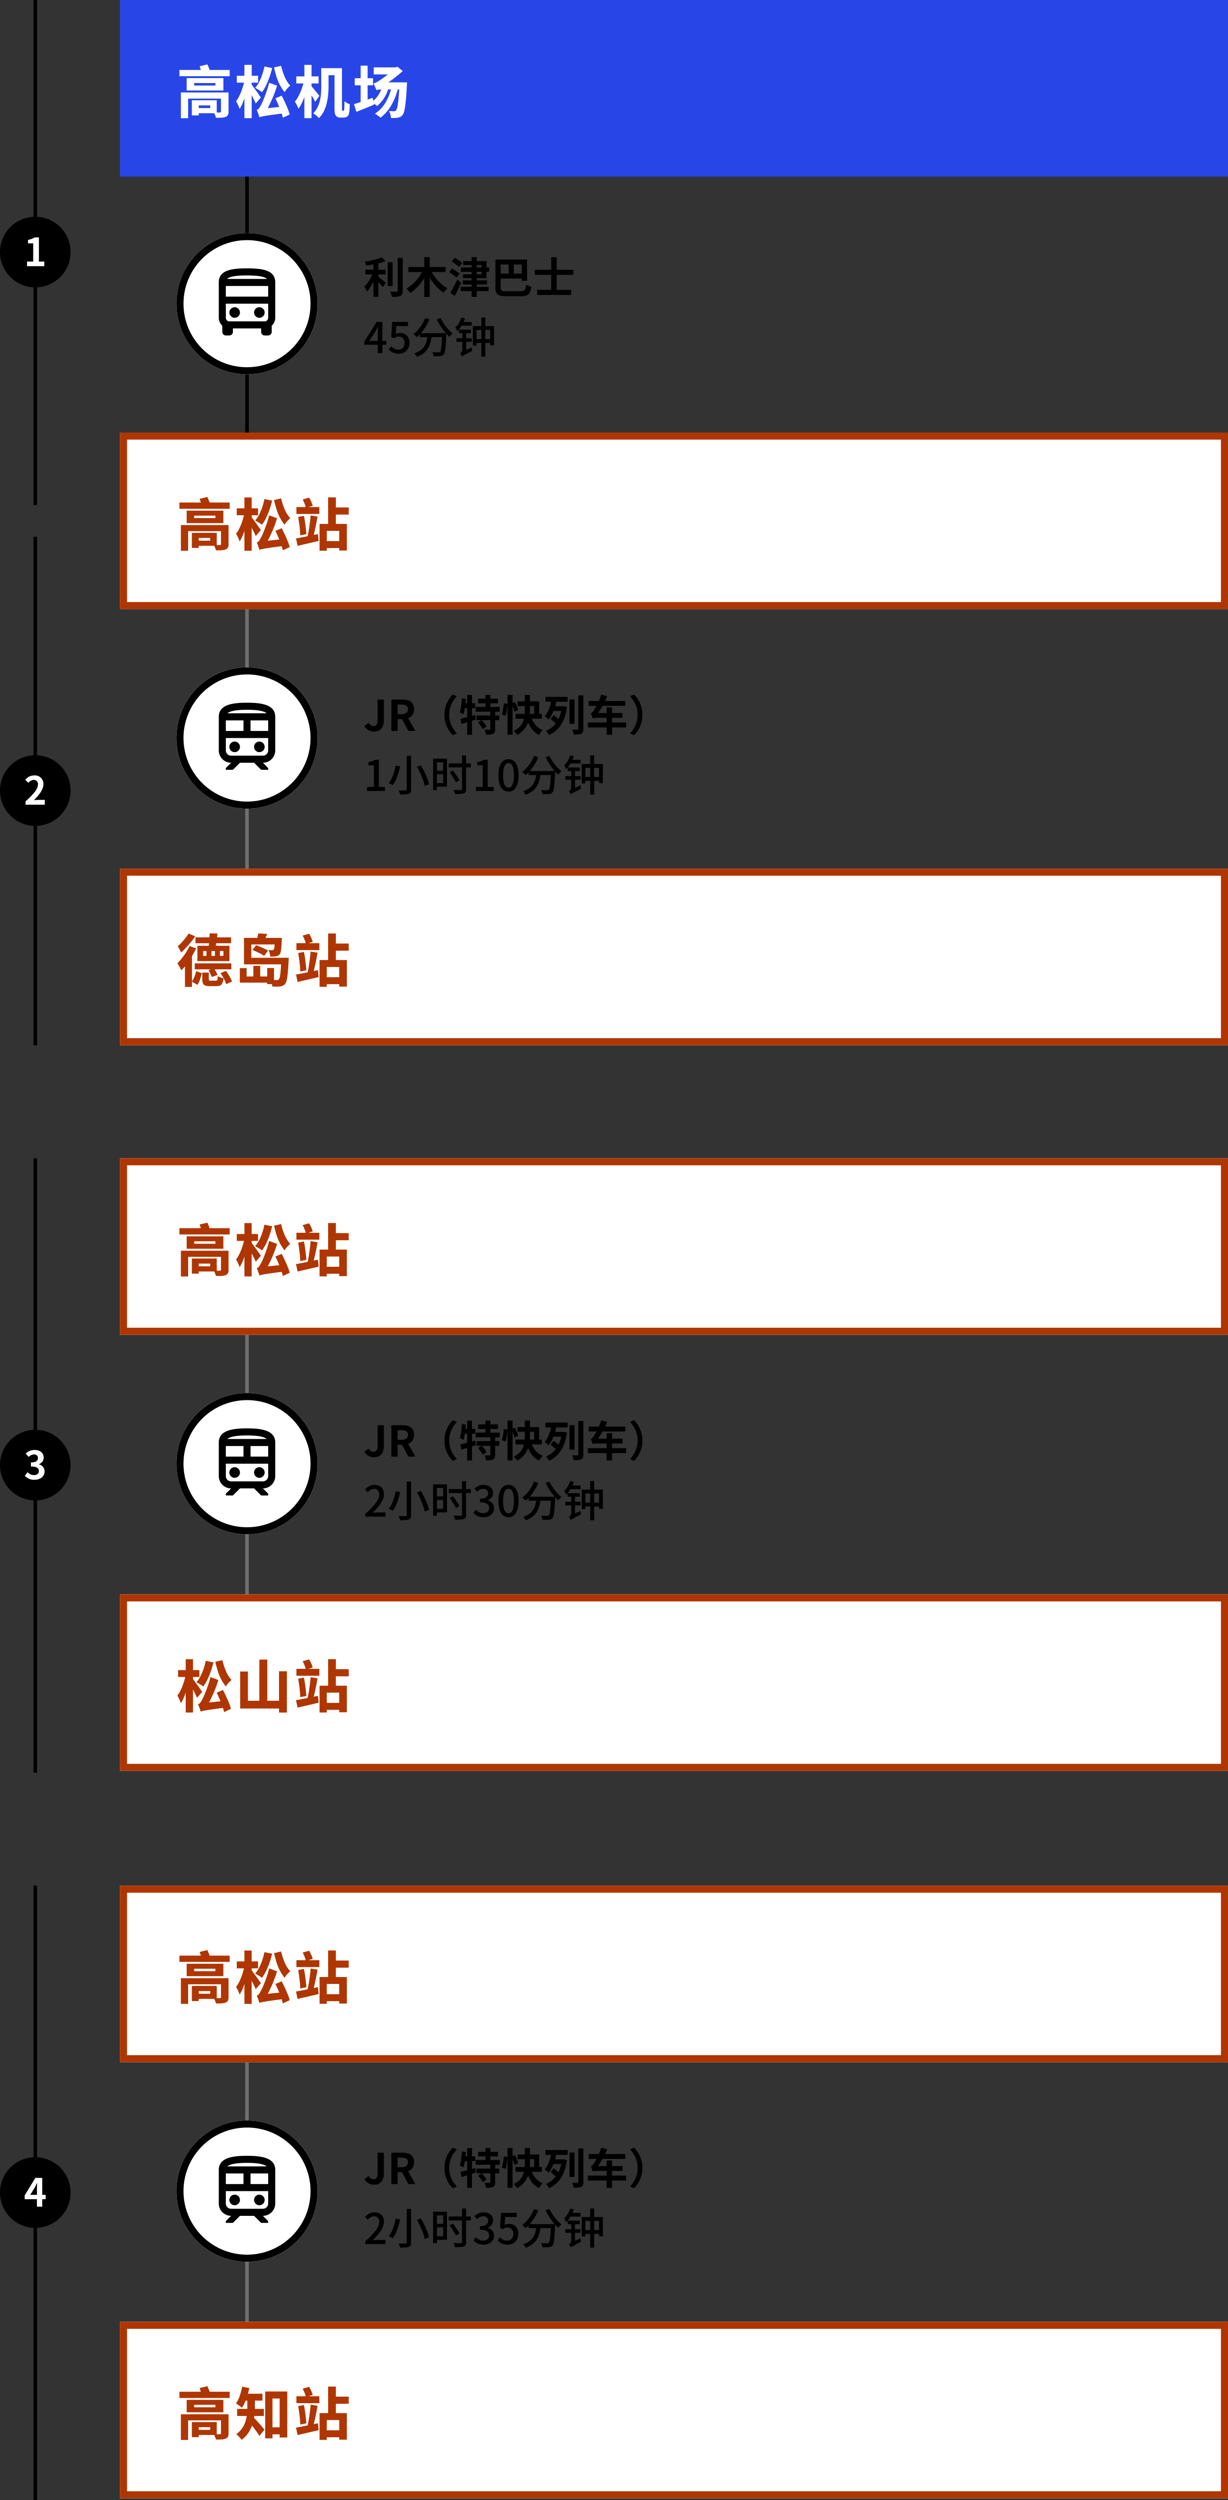
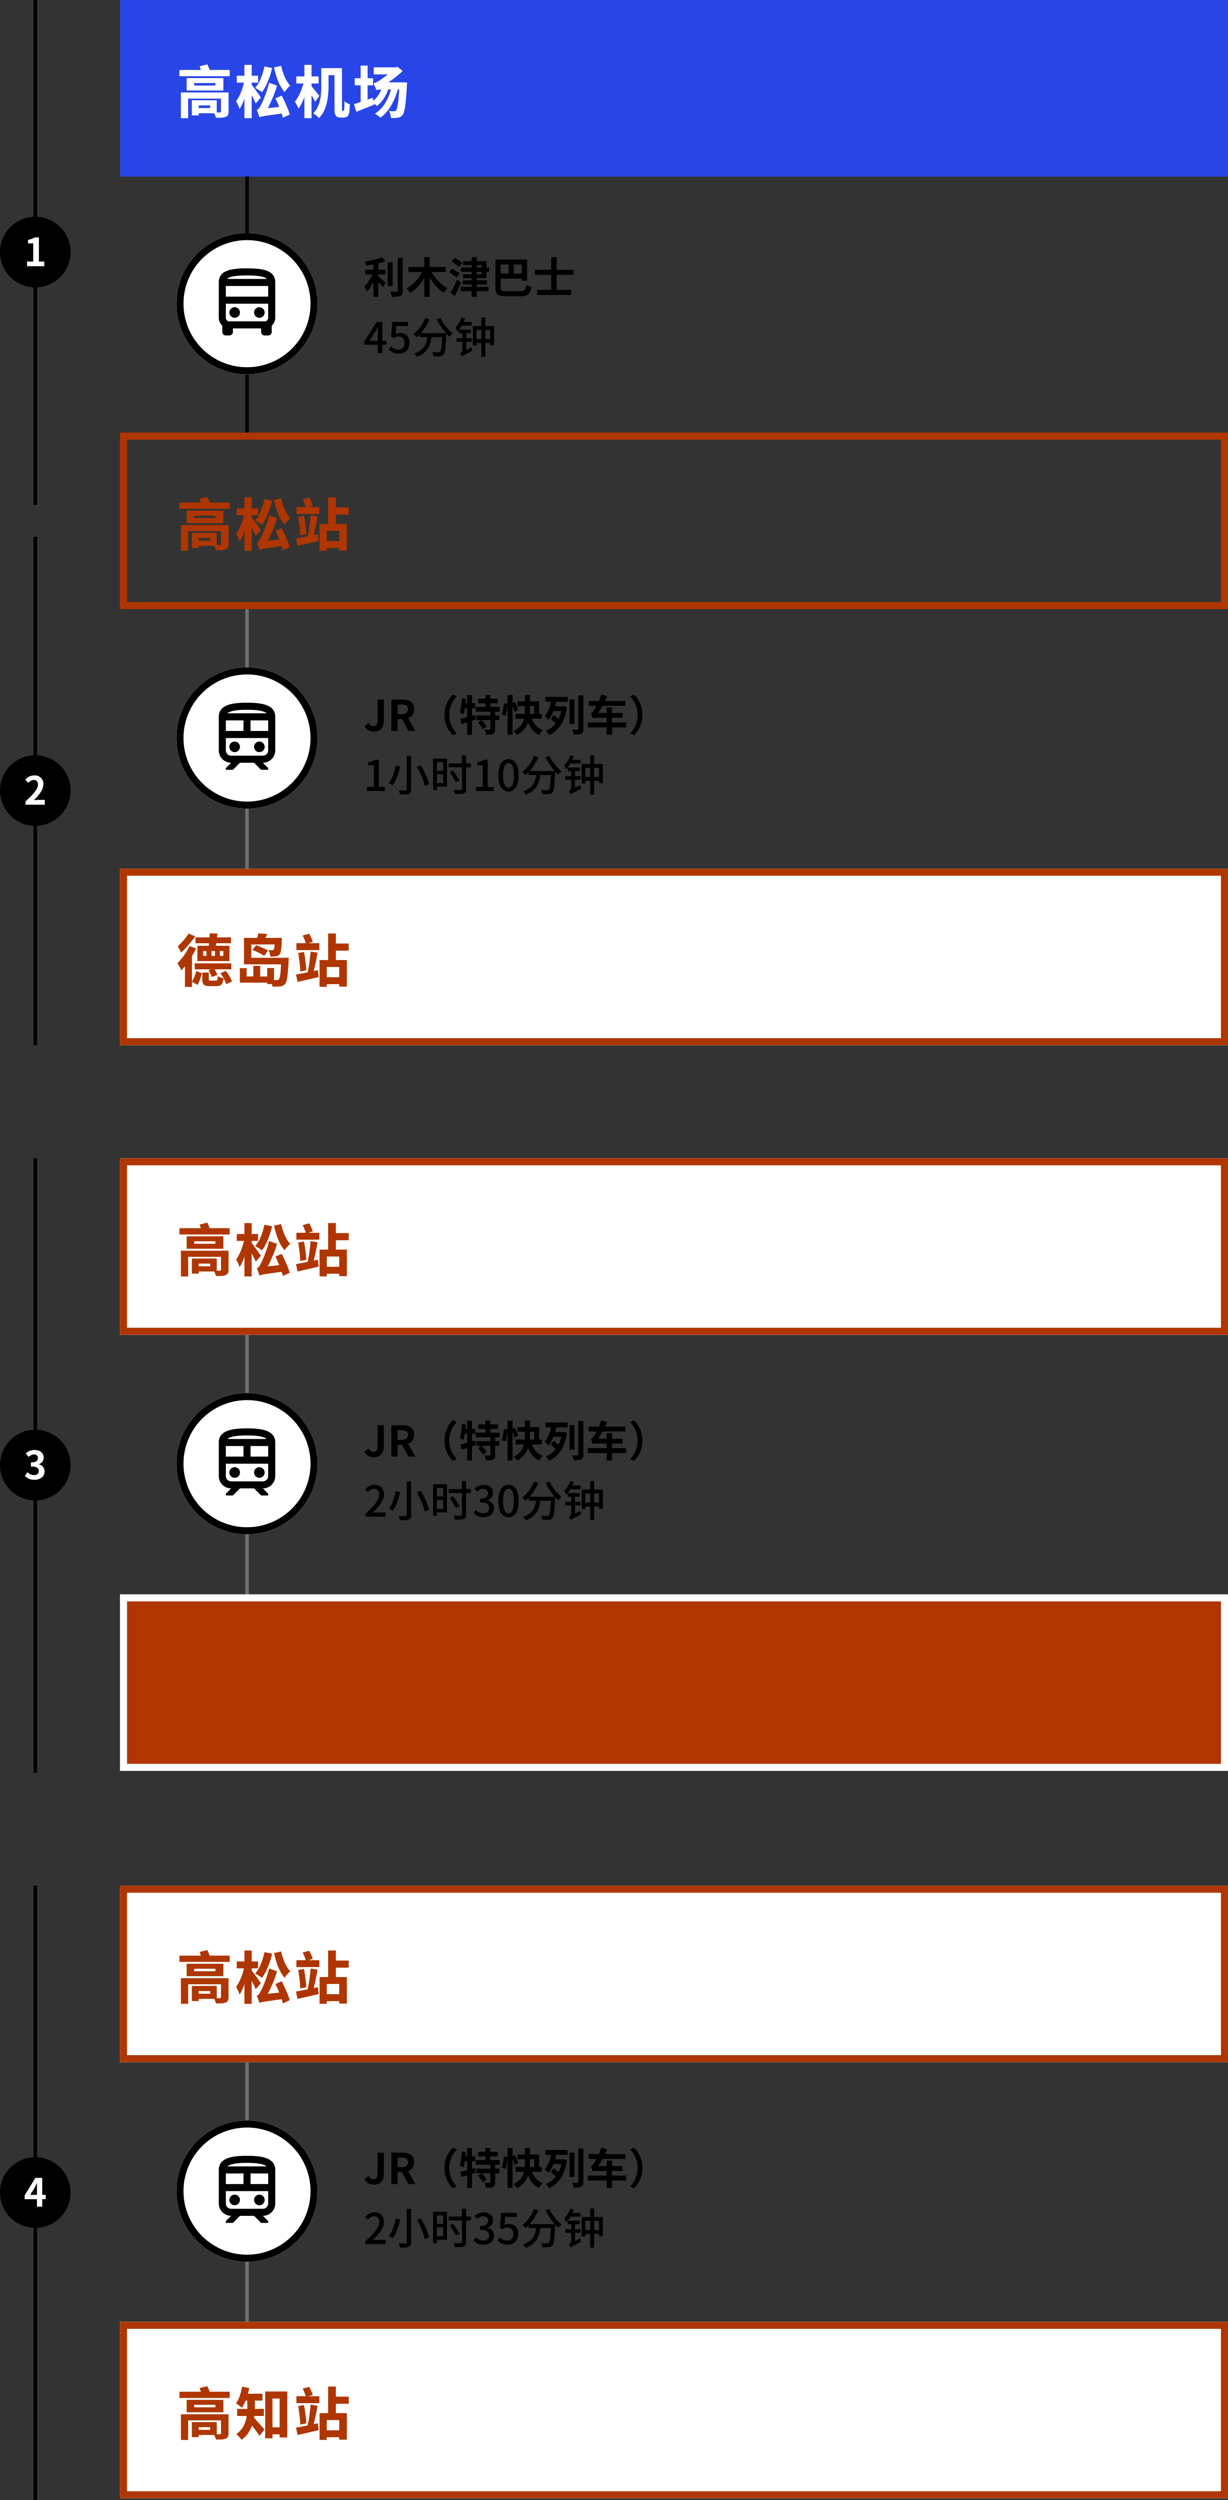
<svg xmlns="http://www.w3.org/2000/svg" width="348" height="708" viewBox="0 0 348 708">
  <rect x="0" y="0" width="348" height="708" fill="#333333" stroke="none" />
  <g id="グループ_6442" data-name="グループ 6442" transform="translate(-906 -258)">
-     <path id="パス_17207" data-name="パス 17207" d="M0,0H314V50H0Z" transform="translate(940 380.5)" fill="#fff" />
    <path id="パス_17207_-_アウトライン" data-name="パス 17207 - アウトライン" d="M2,2V48H312V2H2M0,0H314V50H0Z" transform="translate(940 380.5)" fill="#af3600" />
    <path id="パス_27237" data-name="パス 27237" d="M0,0H314V50H0Z" transform="translate(940 586)" fill="#fff" />
    <path id="パス_27237_-_アウトライン" data-name="パス 27237 - アウトライン" d="M2,2V48H312V2H2M0,0H314V50H0Z" transform="translate(940 586)" fill="#af3600" />
    <path id="パス_27238" data-name="パス 27238" d="M0,0H314V50H0Z" transform="translate(940 792)" fill="#fff" />
    <path id="パス_27238_-_アウトライン" data-name="パス 27238 - アウトライン" d="M2,2V48H312V2H2M0,0H314V50H0Z" transform="translate(940 792)" fill="#af3600" />
    <path id="パス_51955" data-name="パス 51955" d="M.848-12.192h14.24v1.776H.848ZM5.024-8.48v.7H11.04v-.7ZM2.9-9.888H13.3v3.52H2.9ZM1.264-5.808h12.9V-4.08H3.312V1.472H1.264Zm11.36,0h2.144V-.416A2.076,2.076,0,0,1,14.576.6a1.3,1.3,0,0,1-.688.52,3.9,3.9,0,0,1-1.152.208q-.672.032-1.536.016a4.456,4.456,0,0,0-.264-.776q-.184-.424-.36-.744.32.016.68.024t.656.008H12.3q.32-.016.32-.288ZM6.576-13.232l2.192-.528q.224.5.472,1.112T9.616-11.6l-2.336.624a10.8,10.8,0,0,0-.312-1.072Q6.752-12.688,6.576-13.232ZM5.536-3.6h5.888V.064H5.536V-1.392H9.568V-2.16H5.536Zm-1.168,0H6.32V.672H4.368ZM17.1-10.544h6.032v1.952H17.1Zm2.16-3.088h2.064v15.1H19.264Zm-.016,4.56,1.1.464q-.16,1.008-.408,2.048t-.56,2.04A18.426,18.426,0,0,1,18.7-2.656,9.582,9.582,0,0,1,17.9-1.168q-.1-.3-.264-.7t-.36-.784a5.949,5.949,0,0,0-.384-.68,7.345,7.345,0,0,0,.76-1.176A14.11,14.11,0,0,0,18.32-5.96q.3-.776.536-1.576T19.248-9.072Zm1.888.832a7.022,7.022,0,0,1,.456.576q.28.384.64.872t.7.968q.336.48.608.872t.384.568l-1.456,1.7q-.192-.5-.5-1.112t-.64-1.272q-.336-.656-.664-1.248T20.08-7.344ZM23.52,1.232a5.225,5.225,0,0,0-.184-.608Q23.2.24,23.048-.168t-.28-.7a1.263,1.263,0,0,0,.608-.432,5.155,5.155,0,0,0,.544-.9,7.4,7.4,0,0,0,.464-.92q.288-.648.632-1.528t.68-1.888q.336-1.008.576-2.032l2.24.816a26.816,26.816,0,0,1-.968,2.776Q26.976-3.584,26.36-2.32T25.12,0V.032L24.872.16q-.248.128-.552.32a5.884,5.884,0,0,0-.552.392Q23.52,1.072,23.52,1.232Zm-.016,0-.112-1.76,1.12-.7L30.864-1.9q.032.464.12,1.016T31.152,0Q29.344.224,28.1.392T26.04.68q-.808.12-1.3.208t-.768.168A2.764,2.764,0,0,0,23.5,1.232ZM28.048-4.16l1.776-.752q.448.848.9,1.816t.824,1.888A12.466,12.466,0,0,1,32.1.432l-1.952.912a12.194,12.194,0,0,0-.48-1.664q-.336-.944-.76-1.952T28.048-4.16Zm-3.12-9.008,2.192.432a23.757,23.757,0,0,1-.752,2.576,22.414,22.414,0,0,1-.984,2.36A11.426,11.426,0,0,1,24.24-5.9a5.6,5.6,0,0,0-.568-.408q-.36-.232-.728-.448t-.64-.36a7.836,7.836,0,0,0,1.128-1.656,15,15,0,0,0,.888-2.1A17.125,17.125,0,0,0,24.928-13.168Zm4.736-.192a18.88,18.88,0,0,0,1.048,3.208,9.16,9.16,0,0,0,1.544,2.408,7.1,7.1,0,0,0-.9.864,4.851,4.851,0,0,0-.7.976,12.825,12.825,0,0,1-1.32-2,13.79,13.79,0,0,1-.944-2.264Q28-11.392,27.664-12.9ZM34-10.9h6.5v1.952H34Zm-.112,8.88q.8-.144,1.824-.336t2.152-.432q1.128-.24,2.232-.48L40.3-1.312q-1.536.368-3.112.728T34.336.08Zm.624-6.1,1.616-.3q.176.832.312,1.76t.232,1.816q.1.888.144,1.608l-1.728.352q-.016-.72-.1-1.616t-.216-1.848Q34.64-7.3,34.512-8.112Zm3.52-.416L40-8.208q-.144.768-.3,1.584t-.328,1.616q-.176.8-.344,1.5t-.344,1.28l-1.536-.32q.144-.608.28-1.344t.248-1.544q.112-.808.208-1.6T38.032-8.528Zm-2.256-4.528,1.824-.512a8.375,8.375,0,0,1,.616,1.176,8.775,8.775,0,0,1,.408,1.112l-1.92.624a9.217,9.217,0,0,0-.376-1.168A11.267,11.267,0,0,0,35.776-13.056ZM44.144-10.8h4.672v2.016H44.144ZM41.488-1.264h5.648V.7H41.488Zm1.5-12.384h2.192v8.384H42.992ZM40.56-6.128h7.728v7.52h-2.16V-4.16h-3.52V1.456H40.56Z" transform="translate(956 412.5)" fill="#af3600" />
    <path id="パス_51956" data-name="パス 51956" d="M.848-12.192h14.24v1.776H.848ZM5.024-8.48v.7H11.04v-.7ZM2.9-9.888H13.3v3.52H2.9ZM1.264-5.808h12.9V-4.08H3.312V1.472H1.264Zm11.36,0h2.144V-.416A2.076,2.076,0,0,1,14.576.6a1.3,1.3,0,0,1-.688.52,3.9,3.9,0,0,1-1.152.208q-.672.032-1.536.016a4.456,4.456,0,0,0-.264-.776q-.184-.424-.36-.744.32.016.68.024t.656.008H12.3q.32-.016.32-.288ZM6.576-13.232l2.192-.528q.224.5.472,1.112T9.616-11.6l-2.336.624a10.8,10.8,0,0,0-.312-1.072Q6.752-12.688,6.576-13.232ZM5.536-3.6h5.888V.064H5.536V-1.392H9.568V-2.16H5.536Zm-1.168,0H6.32V.672H4.368ZM17.1-10.544h6.032v1.952H17.1Zm2.16-3.088h2.064v15.1H19.264Zm-.016,4.56,1.1.464q-.16,1.008-.408,2.048t-.56,2.04A18.426,18.426,0,0,1,18.7-2.656,9.582,9.582,0,0,1,17.9-1.168q-.1-.3-.264-.7t-.36-.784a5.949,5.949,0,0,0-.384-.68,7.345,7.345,0,0,0,.76-1.176A14.11,14.11,0,0,0,18.32-5.96q.3-.776.536-1.576T19.248-9.072Zm1.888.832a7.022,7.022,0,0,1,.456.576q.28.384.64.872t.7.968q.336.48.608.872t.384.568l-1.456,1.7q-.192-.5-.5-1.112t-.64-1.272q-.336-.656-.664-1.248T20.08-7.344ZM23.52,1.232a5.225,5.225,0,0,0-.184-.608Q23.2.24,23.048-.168t-.28-.7a1.263,1.263,0,0,0,.608-.432,5.155,5.155,0,0,0,.544-.9,7.4,7.4,0,0,0,.464-.92q.288-.648.632-1.528t.68-1.888q.336-1.008.576-2.032l2.24.816a26.816,26.816,0,0,1-.968,2.776Q26.976-3.584,26.36-2.32T25.12,0V.032L24.872.16q-.248.128-.552.32a5.884,5.884,0,0,0-.552.392Q23.52,1.072,23.52,1.232Zm-.016,0-.112-1.76,1.12-.7L30.864-1.9q.032.464.12,1.016T31.152,0Q29.344.224,28.1.392T26.04.68q-.808.12-1.3.208t-.768.168A2.764,2.764,0,0,0,23.5,1.232ZM28.048-4.16l1.776-.752q.448.848.9,1.816t.824,1.888A12.466,12.466,0,0,1,32.1.432l-1.952.912a12.194,12.194,0,0,0-.48-1.664q-.336-.944-.76-1.952T28.048-4.16Zm-3.12-9.008,2.192.432a23.757,23.757,0,0,1-.752,2.576,22.414,22.414,0,0,1-.984,2.36A11.426,11.426,0,0,1,24.24-5.9a5.6,5.6,0,0,0-.568-.408q-.36-.232-.728-.448t-.64-.36a7.836,7.836,0,0,0,1.128-1.656,15,15,0,0,0,.888-2.1A17.125,17.125,0,0,0,24.928-13.168Zm4.736-.192a18.88,18.88,0,0,0,1.048,3.208,9.16,9.16,0,0,0,1.544,2.408,7.1,7.1,0,0,0-.9.864,4.851,4.851,0,0,0-.7.976,12.825,12.825,0,0,1-1.32-2,13.79,13.79,0,0,1-.944-2.264Q28-11.392,27.664-12.9ZM34-10.9h6.5v1.952H34Zm-.112,8.88q.8-.144,1.824-.336t2.152-.432q1.128-.24,2.232-.48L40.3-1.312q-1.536.368-3.112.728T34.336.08Zm.624-6.1,1.616-.3q.176.832.312,1.76t.232,1.816q.1.888.144,1.608l-1.728.352q-.016-.72-.1-1.616t-.216-1.848Q34.64-7.3,34.512-8.112Zm3.52-.416L40-8.208q-.144.768-.3,1.584t-.328,1.616q-.176.8-.344,1.5t-.344,1.28l-1.536-.32q.144-.608.28-1.344t.248-1.544q.112-.808.208-1.6T38.032-8.528Zm-2.256-4.528,1.824-.512a8.375,8.375,0,0,1,.616,1.176,8.775,8.775,0,0,1,.408,1.112l-1.92.624a9.217,9.217,0,0,0-.376-1.168A11.267,11.267,0,0,0,35.776-13.056ZM44.144-10.8h4.672v2.016H44.144ZM41.488-1.264h5.648V.7H41.488Zm1.5-12.384h2.192v8.384H42.992ZM40.56-6.128h7.728v7.52h-2.16V-4.16h-3.52V1.456H40.56Z" transform="translate(956 618)" fill="#af3600" />
    <path id="パス_51957" data-name="パス 51957" d="M.848-12.192h14.24v1.776H.848ZM5.024-8.48v.7H11.04v-.7ZM2.9-9.888H13.3v3.52H2.9ZM1.264-5.808h12.9V-4.08H3.312V1.472H1.264Zm11.36,0h2.144V-.416A2.076,2.076,0,0,1,14.576.6a1.3,1.3,0,0,1-.688.52,3.9,3.9,0,0,1-1.152.208q-.672.032-1.536.016a4.456,4.456,0,0,0-.264-.776q-.184-.424-.36-.744.32.016.68.024t.656.008H12.3q.32-.016.32-.288ZM6.576-13.232l2.192-.528q.224.5.472,1.112T9.616-11.6l-2.336.624a10.8,10.8,0,0,0-.312-1.072Q6.752-12.688,6.576-13.232ZM5.536-3.6h5.888V.064H5.536V-1.392H9.568V-2.16H5.536Zm-1.168,0H6.32V.672H4.368ZM17.1-10.544h6.032v1.952H17.1Zm2.16-3.088h2.064v15.1H19.264Zm-.016,4.56,1.1.464q-.16,1.008-.408,2.048t-.56,2.04A18.426,18.426,0,0,1,18.7-2.656,9.582,9.582,0,0,1,17.9-1.168q-.1-.3-.264-.7t-.36-.784a5.949,5.949,0,0,0-.384-.68,7.345,7.345,0,0,0,.76-1.176A14.11,14.11,0,0,0,18.32-5.96q.3-.776.536-1.576T19.248-9.072Zm1.888.832a7.022,7.022,0,0,1,.456.576q.28.384.64.872t.7.968q.336.48.608.872t.384.568l-1.456,1.7q-.192-.5-.5-1.112t-.64-1.272q-.336-.656-.664-1.248T20.08-7.344ZM23.52,1.232a5.225,5.225,0,0,0-.184-.608Q23.2.24,23.048-.168t-.28-.7a1.263,1.263,0,0,0,.608-.432,5.155,5.155,0,0,0,.544-.9,7.4,7.4,0,0,0,.464-.92q.288-.648.632-1.528t.68-1.888q.336-1.008.576-2.032l2.24.816a26.816,26.816,0,0,1-.968,2.776Q26.976-3.584,26.36-2.32T25.12,0V.032L24.872.16q-.248.128-.552.32a5.884,5.884,0,0,0-.552.392Q23.52,1.072,23.52,1.232Zm-.016,0-.112-1.76,1.12-.7L30.864-1.9q.032.464.12,1.016T31.152,0Q29.344.224,28.1.392T26.04.68q-.808.12-1.3.208t-.768.168A2.764,2.764,0,0,0,23.5,1.232ZM28.048-4.16l1.776-.752q.448.848.9,1.816t.824,1.888A12.466,12.466,0,0,1,32.1.432l-1.952.912a12.194,12.194,0,0,0-.48-1.664q-.336-.944-.76-1.952T28.048-4.16Zm-3.12-9.008,2.192.432a23.757,23.757,0,0,1-.752,2.576,22.414,22.414,0,0,1-.984,2.36A11.426,11.426,0,0,1,24.24-5.9a5.6,5.6,0,0,0-.568-.408q-.36-.232-.728-.448t-.64-.36a7.836,7.836,0,0,0,1.128-1.656,15,15,0,0,0,.888-2.1A17.125,17.125,0,0,0,24.928-13.168Zm4.736-.192a18.88,18.88,0,0,0,1.048,3.208,9.16,9.16,0,0,0,1.544,2.408,7.1,7.1,0,0,0-.9.864,4.851,4.851,0,0,0-.7.976,12.825,12.825,0,0,1-1.32-2,13.79,13.79,0,0,1-.944-2.264Q28-11.392,27.664-12.9ZM34-10.9h6.5v1.952H34Zm-.112,8.88q.8-.144,1.824-.336t2.152-.432q1.128-.24,2.232-.48L40.3-1.312q-1.536.368-3.112.728T34.336.08Zm.624-6.1,1.616-.3q.176.832.312,1.76t.232,1.816q.1.888.144,1.608l-1.728.352q-.016-.72-.1-1.616t-.216-1.848Q34.64-7.3,34.512-8.112Zm3.52-.416L40-8.208q-.144.768-.3,1.584t-.328,1.616q-.176.8-.344,1.5t-.344,1.28l-1.536-.32q.144-.608.28-1.344t.248-1.544q.112-.808.208-1.6T38.032-8.528Zm-2.256-4.528,1.824-.512a8.375,8.375,0,0,1,.616,1.176,8.775,8.775,0,0,1,.408,1.112l-1.92.624a9.217,9.217,0,0,0-.376-1.168A11.267,11.267,0,0,0,35.776-13.056ZM44.144-10.8h4.672v2.016H44.144ZM41.488-1.264h5.648V.7H41.488Zm1.5-12.384h2.192v8.384H42.992ZM40.56-6.128h7.728v7.52h-2.16V-4.16h-3.52V1.456H40.56Z" transform="translate(956 824)" fill="#af3600" />
    <path id="パス_27236" data-name="パス 27236" d="M0,0H314V50H0Z" transform="translate(940 258)" fill="#2846e8" />
    <path id="パス_51958" data-name="パス 51958" d="M.848-12.192h14.24v1.776H.848ZM5.024-8.48v.7H11.04v-.7ZM2.9-9.888H13.3v3.52H2.9ZM1.264-5.808h12.9V-4.08H3.312V1.472H1.264Zm11.36,0h2.144V-.416A2.076,2.076,0,0,1,14.576.6a1.3,1.3,0,0,1-.688.52,3.9,3.9,0,0,1-1.152.208q-.672.032-1.536.016a4.456,4.456,0,0,0-.264-.776q-.184-.424-.36-.744.32.016.68.024t.656.008H12.3q.32-.016.32-.288ZM6.576-13.232l2.192-.528q.224.5.472,1.112T9.616-11.6l-2.336.624a10.8,10.8,0,0,0-.312-1.072Q6.752-12.688,6.576-13.232ZM5.536-3.6h5.888V.064H5.536V-1.392H9.568V-2.16H5.536Zm-1.168,0H6.32V.672H4.368ZM17.1-10.544h6.032v1.952H17.1Zm2.16-3.088h2.064v15.1H19.264Zm-.016,4.56,1.1.464q-.16,1.008-.408,2.048t-.56,2.04A18.426,18.426,0,0,1,18.7-2.656,9.582,9.582,0,0,1,17.9-1.168q-.1-.3-.264-.7t-.36-.784a5.949,5.949,0,0,0-.384-.68,7.345,7.345,0,0,0,.76-1.176A14.11,14.11,0,0,0,18.32-5.96q.3-.776.536-1.576T19.248-9.072Zm1.888.832a7.022,7.022,0,0,1,.456.576q.28.384.64.872t.7.968q.336.48.608.872t.384.568l-1.456,1.7q-.192-.5-.5-1.112t-.64-1.272q-.336-.656-.664-1.248T20.08-7.344ZM23.52,1.232a5.225,5.225,0,0,0-.184-.608Q23.2.24,23.048-.168t-.28-.7a1.263,1.263,0,0,0,.608-.432,5.155,5.155,0,0,0,.544-.9,7.4,7.4,0,0,0,.464-.92q.288-.648.632-1.528t.68-1.888q.336-1.008.576-2.032l2.24.816a26.816,26.816,0,0,1-.968,2.776Q26.976-3.584,26.36-2.32T25.12,0V.032L24.872.16q-.248.128-.552.32a5.884,5.884,0,0,0-.552.392Q23.52,1.072,23.52,1.232Zm-.016,0-.112-1.76,1.12-.7L30.864-1.9q.032.464.12,1.016T31.152,0Q29.344.224,28.1.392T26.04.68q-.808.12-1.3.208t-.768.168A2.764,2.764,0,0,0,23.5,1.232ZM28.048-4.16l1.776-.752q.448.848.9,1.816t.824,1.888A12.466,12.466,0,0,1,32.1.432l-1.952.912a12.194,12.194,0,0,0-.48-1.664q-.336-.944-.76-1.952T28.048-4.16Zm-3.12-9.008,2.192.432a23.757,23.757,0,0,1-.752,2.576,22.414,22.414,0,0,1-.984,2.36A11.426,11.426,0,0,1,24.24-5.9a5.6,5.6,0,0,0-.568-.408q-.36-.232-.728-.448t-.64-.36a7.836,7.836,0,0,0,1.128-1.656,15,15,0,0,0,.888-2.1A17.125,17.125,0,0,0,24.928-13.168Zm4.736-.192a18.88,18.88,0,0,0,1.048,3.208,9.16,9.16,0,0,0,1.544,2.408,7.1,7.1,0,0,0-.9.864,4.851,4.851,0,0,0-.7.976,12.825,12.825,0,0,1-1.32-2,13.79,13.79,0,0,1-.944-2.264Q28-11.392,27.664-12.9ZM42.3-12.7h3.328v2H42.3Zm-1.264,0H43.1v5.2Q43.1-6.5,43-5.3a17.487,17.487,0,0,1-.384,2.416A11.059,11.059,0,0,1,41.8-.552,7.252,7.252,0,0,1,40.384,1.44,4.694,4.694,0,0,0,39.92.976Q39.616.7,39.3.456A3.479,3.479,0,0,0,38.752.1a6.33,6.33,0,0,0,1.24-1.728A9.167,9.167,0,0,0,40.68-3.6a12.873,12.873,0,0,0,.3-2.024q.064-1,.064-1.9Zm3.76,0h2.112V-1.392q0,.288.008.448a.477.477,0,0,0,.04.208.154.154,0,0,0,.144.1h.208a.148.148,0,0,0,.16-.1.392.392,0,0,0,.064-.184q.016-.12.032-.376t.032-.792q.016-.536.016-1.24a4.575,4.575,0,0,0,.72.488,4.993,4.993,0,0,0,.784.36q0,.416-.024.9t-.064.9q-.04.408-.088.648a1.706,1.706,0,0,1-.544,1.04,1.509,1.509,0,0,1-.488.216,2.21,2.21,0,0,1-.552.072h-.912a2.088,2.088,0,0,1-.632-.1,1.262,1.262,0,0,1-.552-.344A1.892,1.892,0,0,1,45,.432,2.145,2.145,0,0,1,44.848-.2,9.843,9.843,0,0,1,44.8-1.3ZM33.968-10.368h6.32v2h-6.32Zm2.288-3.264h2.032v15.1H36.256Zm-.112,4.64,1.248.432q-.208.976-.488,2.016T36.256-4.52a19.664,19.664,0,0,1-.792,1.84,8.318,8.318,0,0,1-.9,1.464,6.936,6.936,0,0,0-.44-1.024q-.3-.576-.552-.976a9.011,9.011,0,0,0,.824-1.208A14.25,14.25,0,0,0,35.12-5.88q.336-.776.592-1.568T36.144-8.992Zm2,1.312a6.769,6.769,0,0,1,.512.552q.336.392.712.856t.7.856q.32.392.448.552l-1.2,1.712q-.176-.368-.44-.856T38.3-5q-.312-.5-.6-.952t-.512-.768ZM50.528-9.84h5.184v2H50.528Zm1.68-3.568h1.968V-2.672H52.208Zm-1.9,10.9q.656-.192,1.528-.48t1.848-.632q.976-.344,1.92-.68l.416,1.92q-1.264.544-2.584,1.072l-2.44.976Zm5.6-10.416h6.768v2H55.9Zm7.312,4.256h2.128l-.008.176q-.008.176-.016.384t-.024.336q-.112,2.064-.232,3.52T64.8-1.824a11.375,11.375,0,0,1-.312,1.536A2.421,2.421,0,0,1,64.1.544a1.984,1.984,0,0,1-.632.552,2.427,2.427,0,0,1-.728.232,5.931,5.931,0,0,1-.856.08q-.5.016-1.08,0A4.457,4.457,0,0,0,60.624.4a3.954,3.954,0,0,0-.4-.976q.448.048.832.064t.608.016a.765.765,0,0,0,.328-.064.77.77,0,0,0,.264-.224A2.662,2.662,0,0,0,62.624-1.8a20.356,20.356,0,0,0,.32-2.368q.144-1.576.272-4.1ZM56.7-6.416q-.08-.224-.232-.592t-.32-.744q-.168-.376-.312-.632a2.883,2.883,0,0,0,.816-.3,8.827,8.827,0,0,0,.9-.536q.224-.144.7-.472t1.072-.784q.592-.456,1.208-1a11.919,11.919,0,0,0,1.128-1.136v-.128l.976-.352,1.488,1.2a32.966,32.966,0,0,1-3.1,2.536,27.7,27.7,0,0,1-3,1.912v.048l-.2.1q-.2.1-.464.248a3.21,3.21,0,0,0-.464.32A.449.449,0,0,0,56.7-6.416Zm0,0v-1.7l.96-.56h6.272l-.016,2H58.16a6.274,6.274,0,0,0-.9.064A.977.977,0,0,0,56.7-6.416Zm4.272-.976,1.84.336a18.358,18.358,0,0,1-1.944,4.9,11.781,11.781,0,0,1-3.032,3.48,3.981,3.981,0,0,0-.456-.376q-.3-.216-.608-.424T56.24.192a9.347,9.347,0,0,0,3-3.136A15.084,15.084,0,0,0,60.976-7.392Zm-2.7-.016,1.84.352a10.488,10.488,0,0,1-1.328,2.92,8.987,8.987,0,0,1-1.952,2.152,4.29,4.29,0,0,0-.448-.376q-.288-.216-.584-.424t-.5-.336a6.65,6.65,0,0,0,1.84-1.824A8.111,8.111,0,0,0,58.272-7.408Z" transform="translate(956 290)" fill="#fff" />
    <path id="パス_51959" data-name="パス 51959" d="M.5,72.5h-1V0h1Z" transform="translate(976 308)" />
    <path id="パス_51960" data-name="パス 51960" d="M4.068,0V-5.76q0-.36.024-.858t.036-.858H4.08l-.342.684q-.174.348-.366.684L1.644-3.456H6.48v1.08H.24V-3.3L3.756-8.844H5.364V0Zm5.988.168A4.116,4.116,0,0,1,8.832,0a3.578,3.578,0,0,1-.948-.444,5.4,5.4,0,0,1-.72-.576l.66-.9a4.119,4.119,0,0,0,.552.462,2.764,2.764,0,0,0,.678.342A2.554,2.554,0,0,0,9.9-.984a1.784,1.784,0,0,0,.888-.222,1.574,1.574,0,0,0,.624-.648,2.12,2.12,0,0,0,.228-1.014,1.859,1.859,0,0,0-.462-1.344,1.613,1.613,0,0,0-1.218-.48,1.938,1.938,0,0,0-.72.12,3.976,3.976,0,0,0-.684.372l-.684-.444.264-4.2h4.476v1.176H9.336l-.2,2.256a3.1,3.1,0,0,1,.576-.222,2.43,2.43,0,0,1,.636-.078,3.039,3.039,0,0,1,1.356.3,2.261,2.261,0,0,1,.972.918,3.129,3.129,0,0,1,.36,1.59,3.137,3.137,0,0,1-.42,1.662,2.82,2.82,0,0,1-1.1,1.05A3.062,3.062,0,0,1,10.056.168Zm5.916-5.82h6.7v1.128h-6.7Zm6.324,0h1.188l-.006.1q-.006.1-.006.222a1.219,1.219,0,0,1-.012.192Q23.4-3.768,23.334-2.8T23.19-1.194A6.7,6.7,0,0,1,23-.18a1.364,1.364,0,0,1-.276.552,1.183,1.183,0,0,1-.438.354,1.932,1.932,0,0,1-.558.138q-.312.024-.816.024T19.86.864a2.316,2.316,0,0,0-.114-.576,2.294,2.294,0,0,0-.258-.564q.552.048,1.026.054t.69.006A.709.709,0,0,0,21.7-.36a1.577,1.577,0,0,0,.264-.708,14.093,14.093,0,0,0,.186-1.6q.078-1.062.15-2.778ZM17.484-9.924l1.212.336a13.389,13.389,0,0,1-.978,1.962,14.123,14.123,0,0,1-1.23,1.734,10.637,10.637,0,0,1-1.368,1.38,2.765,2.765,0,0,0-.288-.294l-.366-.33a4.043,4.043,0,0,0-.318-.264,8.483,8.483,0,0,0,1.338-1.224,10.755,10.755,0,0,0,1.146-1.554A10.2,10.2,0,0,0,17.484-9.924Zm4.356-.024a10.564,10.564,0,0,0,.672,1.206q.4.618.852,1.206a12.047,12.047,0,0,0,.948,1.086,10.857,10.857,0,0,0,.96.87q-.132.108-.312.276a4.573,4.573,0,0,0-.336.348,3.974,3.974,0,0,0-.264.336,13.765,13.765,0,0,1-.972-1q-.492-.558-.966-1.212t-.894-1.338a14.384,14.384,0,0,1-.744-1.368ZM18.2-5.328h1.2A18.365,18.365,0,0,1,19.092-3.4a6.949,6.949,0,0,1-.648,1.776A5.192,5.192,0,0,1,17.208-.1a6.689,6.689,0,0,1-2.076,1.146A2.511,2.511,0,0,0,14.94.708q-.12-.18-.258-.354a2.478,2.478,0,0,0-.27-.294A6.159,6.159,0,0,0,16.32-.912a4.14,4.14,0,0,0,1.1-1.29,5.6,5.6,0,0,0,.54-1.506A16.278,16.278,0,0,0,18.2-5.328Zm12.8-2.328h6V-2.22h-1.08V-6.564H32.04v4.428H31.008ZM33.42-10.1h1.116V1.02H33.42ZM31.608-3.972H36.48v1.1H31.608ZM27.768-10.1l1.008.3a11.468,11.468,0,0,1-.582,1.344,10.909,10.909,0,0,1-.744,1.254,7.45,7.45,0,0,1-.858,1.038q-.048-.132-.144-.336t-.2-.42a2.513,2.513,0,0,0-.2-.348,6.174,6.174,0,0,0,1-1.266A7.846,7.846,0,0,0,27.768-10.1Zm-.144,1.272h3.048v1.044H27.42Zm.312,9.78L27.78-.036l.372-.4L30.66-1.644q.024.228.078.516t.1.468L29.448.066q-.54.282-.84.444t-.444.258A1.51,1.51,0,0,0,27.936.948Zm-.9-7.608h3.408v1.02H27.036Zm-.672,2.448h4.32v1.02h-4.32ZM27.936.948a1.621,1.621,0,0,0-.15-.276q-.1-.156-.216-.306a1.6,1.6,0,0,0-.21-.234A2.176,2.176,0,0,0,27.792-.3a1.153,1.153,0,0,0,.24-.744V-6.4h1.08v6.06l-.12.1q-.12.1-.294.24T28.35.318a2.745,2.745,0,0,0-.294.342A.528.528,0,0,0,27.936.948Z" transform="translate(1009 358)" />
    <path id="パス_51961" data-name="パス 51961" d="M.528-6.624H6.276v1.332H.528ZM6.864-8.736H8.256v6.744H6.864ZM2.82-9.012h1.4V1.056H2.82Zm6.888-.96h1.428V-.684a2.424,2.424,0,0,1-.15.966,1.046,1.046,0,0,1-.522.51,3.061,3.061,0,0,1-.972.222q-.6.054-1.428.054A2.684,2.684,0,0,0,7.956.594Q7.872.324,7.77.054A4.162,4.162,0,0,0,7.56-.42q.588.024,1.116.03t.708.006A.426.426,0,0,0,9.63-.462.294.294,0,0,0,9.708-.7Zm-4.476-.18,1.02,1.1a14.337,14.337,0,0,1-1.68.54q-.924.24-1.89.42T.8-7.776a2.589,2.589,0,0,0-.168-.582A4.868,4.868,0,0,0,.384-8.9q.648-.108,1.32-.24t1.314-.288q.642-.156,1.206-.336A8.917,8.917,0,0,0,5.232-10.152ZM2.808-6l.972.432q-.228.672-.534,1.386t-.666,1.4a14.351,14.351,0,0,1-.762,1.3A7.239,7.239,0,0,1,.984-.432,3.2,3.2,0,0,0,.78-.9Q.648-1.152.51-1.4T.252-1.848a7.911,7.911,0,0,0,.762-.864,12.1,12.1,0,0,0,.72-1.05A12.536,12.536,0,0,0,2.352-4.9,10.13,10.13,0,0,0,2.808-6ZM4.02-4.788q.168.12.492.378t.7.558q.372.3.678.558t.438.366L5.5-1.68q-.192-.252-.48-.57T4.41-2.9q-.318-.336-.618-.63t-.528-.5Zm8.712-2.6h10.56v1.428H12.732Zm4.5-2.8h1.536V1.08H17.232ZM16.92-6.612l1.272.432a15.845,15.845,0,0,1-.936,1.836A15.051,15.051,0,0,1,16.1-2.664a13.377,13.377,0,0,1-1.344,1.458A9.463,9.463,0,0,1,13.26-.06a4.678,4.678,0,0,0-.312-.408q-.192-.228-.4-.45a4.464,4.464,0,0,0-.372-.366,9.2,9.2,0,0,0,1.446-.99,12.144,12.144,0,0,0,1.326-1.284A11.728,11.728,0,0,0,16.074-5.04,11.58,11.58,0,0,0,16.92-6.612Zm2.124.06a10.106,10.106,0,0,0,.864,1.524,12.651,12.651,0,0,0,1.146,1.44,13.533,13.533,0,0,0,1.326,1.26,8.843,8.843,0,0,0,1.428.972A3.6,3.6,0,0,0,23.43-1q-.21.222-.4.462t-.306.432a9.769,9.769,0,0,1-1.452-1.134,14.406,14.406,0,0,1-1.332-1.44A14.712,14.712,0,0,1,18.78-4.344a18.252,18.252,0,0,1-.948-1.788Zm9.216-2.5h6.6v4.824H28.212V-5.316H33.5v-2.64H28.26ZM30.648-10.2h1.464V1.068H30.648ZM27.624-7.26H35.6v1.224h-7.98Zm-.072,5.5H35.46v1.2H27.552ZM28.128-3.6H35v1.14H28.128Zm-3.12-5.376L25.872-10q.336.2.738.468T27.384-9q.372.264.612.468l-.9,1.14a7.538,7.538,0,0,0-.588-.492q-.36-.276-.762-.57T25.008-8.976ZM24.3-5.928l.8-1.02.732.462q.408.258.792.5t.636.438L26.4-4.392a5.846,5.846,0,0,0-.582-.468q-.366-.264-.774-.552T24.3-5.928Zm.312,5.844q.288-.456.624-1.074t.684-1.314q.348-.7.66-1.38l1.1.912q-.264.624-.564,1.272T26.5-.384Q26.184.252,25.86.828Zm13.6-5.424h7.368v1.4H38.208Zm2.928-3.276h1.452V-4.8H41.136ZM38.244-9.5h8.124V-3.48h-1.5V-8.088H38.244Zm-.852,0H38.88v7.86a1.885,1.885,0,0,0,.1.714.568.568,0,0,0,.42.312,4.467,4.467,0,0,0,.978.078H44.5a2.344,2.344,0,0,0,.912-.138.868.868,0,0,0,.456-.528,5.51,5.51,0,0,0,.24-1.146q.192.1.45.216a4.231,4.231,0,0,0,.528.2q.27.084.474.132a4.938,4.938,0,0,1-.414,1.6,1.719,1.719,0,0,1-.882.84,4.214,4.214,0,0,1-1.62.252H40.416A7.873,7.873,0,0,1,38.952.774a2.055,2.055,0,0,1-.93-.4A1.528,1.528,0,0,1,37.536-.4a4.532,4.532,0,0,1-.144-1.248ZM49.224-.912h9.624V.528H49.224Zm-.66-5.676H59.5v1.416H48.564Zm4.644-3.588h1.548V.1H53.208Z" transform="translate(1009 341)" />
    <g id="グループ_2155" data-name="グループ 2155" transform="translate(-2 -1937.5)">
      <path id="パス_51962" data-name="パス 51962" d="M.5,143h-1V0h1Z" transform="translate(918 2195.5)" />
      <g id="グループ_2146" data-name="グループ 2146" transform="translate(908 2256.882)">
        <path id="パス_51963" data-name="パス 51963" d="M10,0A10,10,0,1,1,0,10,10,10,0,0,1,10,0Z" />
        <path id="パス_51964" data-name="パス 51964" d="M-2.338,0H2.557V-1.309H1.029V-8.151H-.17a5.078,5.078,0,0,1-1.892.693v1H-.589v5.148H-2.338Z" transform="translate(10 14)" fill="#fff" />
      </g>
    </g>
    <g id="グループ_2309" data-name="グループ 2309" transform="translate(-2 -1785.5)">
      <path id="パス_51965" data-name="パス 51965" d="M.5,144h-1V0h1Z" transform="translate(918 2195.5)" />
      <g id="グループ_2146-2" data-name="グループ 2146" transform="translate(908 2257.381)">
        <path id="パス_51966" data-name="パス 51966" d="M10,0A10,10,0,1,1,0,10,10,10,0,0,1,10,0Z" />
        <path id="パス_51967" data-name="パス 51967" d="M-2.766,0H2.69V-1.364H.93c-.385,0-.924.044-1.331.088C1.083-2.728,2.3-4.312,2.3-5.786A2.388,2.388,0,0,0-.258-8.294,3.267,3.267,0,0,0-2.844-7.062l.88.88a2.13,2.13,0,0,1,1.5-.836A1.163,1.163,0,0,1,.753-5.7c0,1.254-1.309,2.783-3.52,4.763Z" transform="translate(10 14)" fill="#fff" />
      </g>
    </g>
    <g id="グループ_2300" data-name="グループ 2300" transform="translate(-2 -1609.5)">
      <path id="パス_51968" data-name="パス 51968" d="M.5,174h-1V0h1Z" transform="translate(918 2195.5)" />
      <g id="グループ_2146-3" data-name="グループ 2146" transform="translate(908 2272.403)">
        <path id="パス_51969" data-name="パス 51969" d="M10,0A10,10,0,1,1,0,10,10,10,0,0,1,10,0Z" />
        <path id="パス_51970" data-name="パス 51970" d="M-.225.154c1.551,0,2.86-.869,2.86-2.365a2.036,2.036,0,0,0-1.617-2v-.055A1.932,1.932,0,0,0,2.371-6.127c0-1.386-1.067-2.167-2.64-2.167a3.611,3.611,0,0,0-2.442,1l.825.99a2.213,2.213,0,0,1,1.54-.715A.96.96,0,0,1,.743-6.006c0,.726-.484,1.243-1.98,1.243v1.155c1.771,0,2.244.506,2.244,1.3,0,.737-.561,1.144-1.386,1.144A2.586,2.586,0,0,1-2.194-2L-2.954-.979A3.46,3.46,0,0,0-.225.154Z" transform="translate(10 14)" fill="#fff" />
      </g>
    </g>
    <g id="グループ_2301" data-name="グループ 2301" transform="translate(-2 -1403.5)">
      <path id="パス_51971" data-name="パス 51971" d="M.5,174h-1V0h1Z" transform="translate(918 2195.5)" />
      <g id="グループ_2146-4" data-name="グループ 2146" transform="translate(908 2272.403)">
        <path id="パス_51972" data-name="パス 51972" d="M10,0A10,10,0,1,1,0,10,10,10,0,0,1,10,0Z" />
        <path id="パス_51973" data-name="パス 51973" d="M-1.436-3.344-.17-5.368c.231-.44.451-.891.649-1.331H.523C.5-6.215.468-5.478.468-5.005v1.661ZM.468,0H1.975V-2.112h.957V-3.344H1.975V-8.151H.028L-3.009-3.212v1.1H.468Z" transform="translate(10 14)" fill="#fff" />
      </g>
    </g>
    <path id="パス_51974" data-name="パス 51974" d="M.5,74h-1V0h1Z" transform="translate(976 430.5)" fill="#707070" />
    <path id="パス_51975" data-name="パス 51975" d="M.5,74h-1V0h1Z" transform="translate(976 636)" fill="#707070" />
    <path id="パス_51976" data-name="パス 51976" d="M.5,74h-1V0h1Z" transform="translate(976 842)" fill="#707070" />
    <path id="パス_51977" data-name="パス 51977" d="M1.02,0V-1.14H2.964V-7.284H1.38V-8.16a6.389,6.389,0,0,0,1.086-.276,4.478,4.478,0,0,0,.846-.408H4.356v7.7H6.072V0ZM12.264-9.96H13.5V-.48a1.854,1.854,0,0,1-.15.852.954.954,0,0,1-.522.42,3.594,3.594,0,0,1-.96.174q-.6.042-1.452.042A2.767,2.767,0,0,0,10.3.63Q10.224.42,10.134.2A3.453,3.453,0,0,0,9.948-.18q.432.024.834.03t.708,0q.306-.006.438-.006a.448.448,0,0,0,.258-.078.312.312,0,0,0,.078-.246Zm2.892,3.1,1.1-.408q.516.84.99,1.806t.84,1.89A9.614,9.614,0,0,1,18.6-1.92l-1.236.492A11.092,11.092,0,0,0,16.9-3.084q-.33-.936-.786-1.926T15.156-6.864ZM9.12-7.176,10.4-6.96q-.192.888-.492,1.872A15.18,15.18,0,0,1,9.2-3.21a7.69,7.69,0,0,1-.936,1.566,3.754,3.754,0,0,0-.33-.21q-.2-.114-.4-.216t-.36-.174a6.522,6.522,0,0,0,.9-1.47,12.978,12.978,0,0,0,.648-1.758A15.076,15.076,0,0,0,9.12-7.176Zm11.16-1.98h3.384v7.944H20.28v-1.02H22.6v-5.9H20.28Zm.06,3.42h2.592v1H20.34Zm-.6-3.42h1.068v8.9H19.74Zm4.416,1.344h6.276v1.128H24.156Zm3.768-2.244h1.152V-.588a1.787,1.787,0,0,1-.15.828.954.954,0,0,1-.51.42,3.507,3.507,0,0,1-.972.168q-.612.036-1.512.036a3.158,3.158,0,0,0-.156-.576,3.984,3.984,0,0,0-.252-.576q.456.012.876.018t.732.006h.444a.471.471,0,0,0,.27-.078A.331.331,0,0,0,27.924-.6ZM24.444-5.3,25.38-5.8q.312.432.666.942t.672.99q.318.48.51.84l-1,.588q-.192-.372-.492-.864T25.1-4.32Q24.756-4.848,24.444-5.3ZM31.86,0V-1.14H33.8V-7.284H32.22V-8.16a6.389,6.389,0,0,0,1.086-.276,4.478,4.478,0,0,0,.846-.408H35.2v7.7h1.716V0Zm9.252.168A2.356,2.356,0,0,1,39.6-.348a3.274,3.274,0,0,1-1-1.542,7.946,7.946,0,0,1-.354-2.562A7.778,7.778,0,0,1,38.6-7a3.153,3.153,0,0,1,1-1.506A2.411,2.411,0,0,1,41.112-9a2.343,2.343,0,0,1,1.5.5A3.237,3.237,0,0,1,43.6-6.99a7.723,7.723,0,0,1,.354,2.538A7.946,7.946,0,0,1,43.6-1.89a3.32,3.32,0,0,1-.99,1.542A2.308,2.308,0,0,1,41.112.168Zm0-1.1a1.091,1.091,0,0,0,.792-.348,2.387,2.387,0,0,0,.54-1.122,8.794,8.794,0,0,0,.192-2.046,8.556,8.556,0,0,0-.192-2.028,2.282,2.282,0,0,0-.54-1.092,1.11,1.11,0,0,0-.792-.336,1.11,1.11,0,0,0-.792.336,2.319,2.319,0,0,0-.546,1.092,8.306,8.306,0,0,0-.2,2.028,8.537,8.537,0,0,0,.2,2.046,2.425,2.425,0,0,0,.546,1.122A1.091,1.091,0,0,0,41.112-.936Zm5.7-4.716h6.7v1.128h-6.7Zm6.324,0h1.188l-.006.1q-.006.1-.006.222a1.219,1.219,0,0,1-.012.192q-.06,1.368-.126,2.334T54.03-1.194A6.7,6.7,0,0,1,53.844-.18a1.364,1.364,0,0,1-.276.552,1.183,1.183,0,0,1-.438.354,1.932,1.932,0,0,1-.558.138q-.312.024-.816.024T50.7.864a2.316,2.316,0,0,0-.114-.576,2.294,2.294,0,0,0-.258-.564q.552.048,1.026.054t.69.006a.709.709,0,0,0,.492-.144,1.577,1.577,0,0,0,.264-.708,14.093,14.093,0,0,0,.186-1.6q.078-1.062.15-2.778ZM48.324-9.924l1.212.336a13.388,13.388,0,0,1-.978,1.962,14.123,14.123,0,0,1-1.23,1.734,10.637,10.637,0,0,1-1.368,1.38,2.765,2.765,0,0,0-.288-.294l-.366-.33a4.043,4.043,0,0,0-.318-.264,8.483,8.483,0,0,0,1.338-1.224,10.755,10.755,0,0,0,1.146-1.554A10.2,10.2,0,0,0,48.324-9.924Zm4.356-.024a10.564,10.564,0,0,0,.672,1.206q.4.618.852,1.206a12.047,12.047,0,0,0,.948,1.086,10.857,10.857,0,0,0,.96.87q-.132.108-.312.276a4.573,4.573,0,0,0-.336.348,3.974,3.974,0,0,0-.264.336,13.764,13.764,0,0,1-.972-1q-.492-.558-.966-1.212t-.894-1.338a14.384,14.384,0,0,1-.744-1.368Zm-3.636,4.62h1.2A18.364,18.364,0,0,1,49.932-3.4a6.949,6.949,0,0,1-.648,1.776A5.192,5.192,0,0,1,48.048-.1a6.69,6.69,0,0,1-2.076,1.146A2.511,2.511,0,0,0,45.78.708q-.12-.18-.258-.354a2.478,2.478,0,0,0-.27-.294A6.159,6.159,0,0,0,47.16-.912a4.14,4.14,0,0,0,1.1-1.29,5.6,5.6,0,0,0,.54-1.506A16.278,16.278,0,0,0,49.044-5.328Zm12.8-2.328h6V-2.22h-1.08V-6.564H62.88v4.428H61.848ZM64.26-10.1h1.116V1.02H64.26ZM62.448-3.972H67.32v1.1H62.448ZM58.608-10.1l1.008.3a11.468,11.468,0,0,1-.582,1.344,10.909,10.909,0,0,1-.744,1.254,7.45,7.45,0,0,1-.858,1.038q-.048-.132-.144-.336t-.2-.42a2.512,2.512,0,0,0-.2-.348,6.173,6.173,0,0,0,1-1.266A7.846,7.846,0,0,0,58.608-10.1Zm-.144,1.272h3.048v1.044H58.26Zm.312,9.78L58.62-.036l.372-.4L61.5-1.644q.024.228.078.516t.1.468L60.288.066q-.54.282-.84.444T59,.768A1.51,1.51,0,0,0,58.776.948Zm-.9-7.608h3.408v1.02H57.876ZM57.2-4.212h4.32v1.02H57.2ZM58.776.948a1.621,1.621,0,0,0-.15-.276q-.1-.156-.216-.306A1.6,1.6,0,0,0,58.2.132,2.176,2.176,0,0,0,58.632-.3a1.153,1.153,0,0,0,.24-.744V-6.4h1.08v6.06l-.12.1q-.12.1-.294.24T59.19.318A2.745,2.745,0,0,0,58.9.66.528.528,0,0,0,58.776.948Z" transform="translate(1009 482)" />
    <path id="パス_51978" data-name="パス 51978" d="M.528,0V-.8a28.97,28.97,0,0,0,2.184-2.13A9.068,9.068,0,0,0,4.026-4.728a3.334,3.334,0,0,0,.438-1.548A2.073,2.073,0,0,0,4.3-7.122a1.211,1.211,0,0,0-.492-.564,1.6,1.6,0,0,0-.834-.2,1.7,1.7,0,0,0-.948.282,3.894,3.894,0,0,0-.792.69L.456-7.68A4.66,4.66,0,0,1,1.65-8.652,3.07,3.07,0,0,1,3.156-9a2.868,2.868,0,0,1,1.4.33,2.323,2.323,0,0,1,.93.924,2.833,2.833,0,0,1,.33,1.4A3.937,3.937,0,0,1,5.4-4.626,8.667,8.667,0,0,1,4.248-2.874,21.8,21.8,0,0,1,2.58-1.092q.348-.036.738-.066t.7-.03H6.24V0ZM12.264-9.96H13.5V-.48a1.854,1.854,0,0,1-.15.852.954.954,0,0,1-.522.42,3.594,3.594,0,0,1-.96.174q-.6.042-1.452.042A2.767,2.767,0,0,0,10.3.63Q10.224.42,10.134.2A3.453,3.453,0,0,0,9.948-.18q.432.024.834.03t.708,0q.306-.006.438-.006a.448.448,0,0,0,.258-.078.312.312,0,0,0,.078-.246Zm2.892,3.1,1.1-.408q.516.84.99,1.806t.84,1.89A9.614,9.614,0,0,1,18.6-1.92l-1.236.492A11.092,11.092,0,0,0,16.9-3.084q-.33-.936-.786-1.926T15.156-6.864ZM9.12-7.176,10.4-6.96q-.192.888-.492,1.872A15.18,15.18,0,0,1,9.2-3.21a7.69,7.69,0,0,1-.936,1.566,3.754,3.754,0,0,0-.33-.21q-.2-.114-.4-.216t-.36-.174a6.522,6.522,0,0,0,.9-1.47,12.978,12.978,0,0,0,.648-1.758A15.076,15.076,0,0,0,9.12-7.176Zm11.16-1.98h3.384v7.944H20.28v-1.02H22.6v-5.9H20.28Zm.06,3.42h2.592v1H20.34Zm-.6-3.42h1.068v8.9H19.74Zm4.416,1.344h6.276v1.128H24.156Zm3.768-2.244h1.152V-.588a1.787,1.787,0,0,1-.15.828.954.954,0,0,1-.51.42,3.507,3.507,0,0,1-.972.168q-.612.036-1.512.036a3.158,3.158,0,0,0-.156-.576,3.984,3.984,0,0,0-.252-.576q.456.012.876.018t.732.006h.444a.471.471,0,0,0,.27-.078A.331.331,0,0,0,27.924-.6ZM24.444-5.3,25.38-5.8q.312.432.666.942t.672.99q.318.48.51.84l-1,.588q-.192-.372-.492-.864T25.1-4.32Q24.756-4.848,24.444-5.3ZM34.056.168A4.1,4.1,0,0,1,32.826,0a3.483,3.483,0,0,1-.942-.45,4.261,4.261,0,0,1-.708-.606l.672-.888a4.474,4.474,0,0,0,.9.672,2.354,2.354,0,0,0,1.188.288,2.05,2.05,0,0,0,.876-.174,1.365,1.365,0,0,0,.582-.5,1.426,1.426,0,0,0,.21-.792,1.536,1.536,0,0,0-.234-.846,1.489,1.489,0,0,0-.8-.564A4.939,4.939,0,0,0,33-4.056V-5.088a3.828,3.828,0,0,0,1.374-.2,1.455,1.455,0,0,0,.72-.546,1.441,1.441,0,0,0,.222-.792,1.206,1.206,0,0,0-.36-.918,1.388,1.388,0,0,0-1-.342,2.054,2.054,0,0,0-.942.222,3.374,3.374,0,0,0-.822.594l-.72-.864a4.658,4.658,0,0,1,1.152-.774A3.2,3.2,0,0,1,34.008-9a3.448,3.448,0,0,1,1.4.27,2.228,2.228,0,0,1,.96.774A2.123,2.123,0,0,1,36.72-6.72a2.017,2.017,0,0,1-.414,1.284,2.5,2.5,0,0,1-1.11.792V-4.6a2.794,2.794,0,0,1,.918.426,2.113,2.113,0,0,1,.654.75,2.208,2.208,0,0,1,.24,1.044,2.3,2.3,0,0,1-.4,1.362,2.606,2.606,0,0,1-1.074.876A3.52,3.52,0,0,1,34.056.168Zm7.056,0A2.356,2.356,0,0,1,39.6-.348a3.274,3.274,0,0,1-1-1.542,7.946,7.946,0,0,1-.354-2.562A7.778,7.778,0,0,1,38.6-7a3.153,3.153,0,0,1,1-1.506A2.411,2.411,0,0,1,41.112-9a2.343,2.343,0,0,1,1.5.5A3.237,3.237,0,0,1,43.6-6.99a7.723,7.723,0,0,1,.354,2.538A7.946,7.946,0,0,1,43.6-1.89a3.32,3.32,0,0,1-.99,1.542A2.308,2.308,0,0,1,41.112.168Zm0-1.1a1.091,1.091,0,0,0,.792-.348,2.387,2.387,0,0,0,.54-1.122,8.794,8.794,0,0,0,.192-2.046,8.556,8.556,0,0,0-.192-2.028,2.282,2.282,0,0,0-.54-1.092,1.11,1.11,0,0,0-.792-.336,1.11,1.11,0,0,0-.792.336,2.319,2.319,0,0,0-.546,1.092,8.306,8.306,0,0,0-.2,2.028,8.537,8.537,0,0,0,.2,2.046,2.425,2.425,0,0,0,.546,1.122A1.091,1.091,0,0,0,41.112-.936Zm5.7-4.716h6.7v1.128h-6.7Zm6.324,0h1.188l-.006.1q-.006.1-.006.222a1.219,1.219,0,0,1-.012.192q-.06,1.368-.126,2.334T54.03-1.194A6.7,6.7,0,0,1,53.844-.18a1.364,1.364,0,0,1-.276.552,1.183,1.183,0,0,1-.438.354,1.932,1.932,0,0,1-.558.138q-.312.024-.816.024T50.7.864a2.316,2.316,0,0,0-.114-.576,2.294,2.294,0,0,0-.258-.564q.552.048,1.026.054t.69.006a.709.709,0,0,0,.492-.144,1.577,1.577,0,0,0,.264-.708,14.093,14.093,0,0,0,.186-1.6q.078-1.062.15-2.778ZM48.324-9.924l1.212.336a13.388,13.388,0,0,1-.978,1.962,14.123,14.123,0,0,1-1.23,1.734,10.637,10.637,0,0,1-1.368,1.38,2.765,2.765,0,0,0-.288-.294l-.366-.33a4.043,4.043,0,0,0-.318-.264,8.483,8.483,0,0,0,1.338-1.224,10.755,10.755,0,0,0,1.146-1.554A10.2,10.2,0,0,0,48.324-9.924Zm4.356-.024a10.564,10.564,0,0,0,.672,1.206q.4.618.852,1.206a12.047,12.047,0,0,0,.948,1.086,10.857,10.857,0,0,0,.96.87q-.132.108-.312.276a4.573,4.573,0,0,0-.336.348,3.974,3.974,0,0,0-.264.336,13.764,13.764,0,0,1-.972-1q-.492-.558-.966-1.212t-.894-1.338a14.384,14.384,0,0,1-.744-1.368Zm-3.636,4.62h1.2A18.364,18.364,0,0,1,49.932-3.4a6.949,6.949,0,0,1-.648,1.776A5.192,5.192,0,0,1,48.048-.1a6.69,6.69,0,0,1-2.076,1.146A2.511,2.511,0,0,0,45.78.708q-.12-.18-.258-.354a2.478,2.478,0,0,0-.27-.294A6.159,6.159,0,0,0,47.16-.912a4.14,4.14,0,0,0,1.1-1.29,5.6,5.6,0,0,0,.54-1.506A16.278,16.278,0,0,0,49.044-5.328Zm12.8-2.328h6V-2.22h-1.08V-6.564H62.88v4.428H61.848ZM64.26-10.1h1.116V1.02H64.26ZM62.448-3.972H67.32v1.1H62.448ZM58.608-10.1l1.008.3a11.468,11.468,0,0,1-.582,1.344,10.909,10.909,0,0,1-.744,1.254,7.45,7.45,0,0,1-.858,1.038q-.048-.132-.144-.336t-.2-.42a2.512,2.512,0,0,0-.2-.348,6.173,6.173,0,0,0,1-1.266A7.846,7.846,0,0,0,58.608-10.1Zm-.144,1.272h3.048v1.044H58.26Zm.312,9.78L58.62-.036l.372-.4L61.5-1.644q.024.228.078.516t.1.468L60.288.066q-.54.282-.84.444T59,.768A1.51,1.51,0,0,0,58.776.948Zm-.9-7.608h3.408v1.02H57.876ZM57.2-4.212h4.32v1.02H57.2ZM58.776.948a1.621,1.621,0,0,0-.15-.276q-.1-.156-.216-.306A1.6,1.6,0,0,0,58.2.132,2.176,2.176,0,0,0,58.632-.3a1.153,1.153,0,0,0,.24-.744V-6.4h1.08v6.06l-.12.1q-.12.1-.294.24T59.19.318A2.745,2.745,0,0,0,58.9.66.528.528,0,0,0,58.776.948Z" transform="translate(1009 687.5)" />
    <path id="パス_51979" data-name="パス 51979" d="M.528,0V-.8a28.97,28.97,0,0,0,2.184-2.13A9.068,9.068,0,0,0,4.026-4.728a3.334,3.334,0,0,0,.438-1.548A2.073,2.073,0,0,0,4.3-7.122a1.211,1.211,0,0,0-.492-.564,1.6,1.6,0,0,0-.834-.2,1.7,1.7,0,0,0-.948.282,3.894,3.894,0,0,0-.792.69L.456-7.68A4.66,4.66,0,0,1,1.65-8.652,3.07,3.07,0,0,1,3.156-9a2.868,2.868,0,0,1,1.4.33,2.323,2.323,0,0,1,.93.924,2.833,2.833,0,0,1,.33,1.4A3.937,3.937,0,0,1,5.4-4.626,8.667,8.667,0,0,1,4.248-2.874,21.8,21.8,0,0,1,2.58-1.092q.348-.036.738-.066t.7-.03H6.24V0ZM12.264-9.96H13.5V-.48a1.854,1.854,0,0,1-.15.852.954.954,0,0,1-.522.42,3.594,3.594,0,0,1-.96.174q-.6.042-1.452.042A2.767,2.767,0,0,0,10.3.63Q10.224.42,10.134.2A3.453,3.453,0,0,0,9.948-.18q.432.024.834.03t.708,0q.306-.006.438-.006a.448.448,0,0,0,.258-.078.312.312,0,0,0,.078-.246Zm2.892,3.1,1.1-.408q.516.84.99,1.806t.84,1.89A9.614,9.614,0,0,1,18.6-1.92l-1.236.492A11.092,11.092,0,0,0,16.9-3.084q-.33-.936-.786-1.926T15.156-6.864ZM9.12-7.176,10.4-6.96q-.192.888-.492,1.872A15.18,15.18,0,0,1,9.2-3.21a7.69,7.69,0,0,1-.936,1.566,3.754,3.754,0,0,0-.33-.21q-.2-.114-.4-.216t-.36-.174a6.522,6.522,0,0,0,.9-1.47,12.978,12.978,0,0,0,.648-1.758A15.076,15.076,0,0,0,9.12-7.176Zm11.16-1.98h3.384v7.944H20.28v-1.02H22.6v-5.9H20.28Zm.06,3.42h2.592v1H20.34Zm-.6-3.42h1.068v8.9H19.74Zm4.416,1.344h6.276v1.128H24.156Zm3.768-2.244h1.152V-.588a1.787,1.787,0,0,1-.15.828.954.954,0,0,1-.51.42,3.507,3.507,0,0,1-.972.168q-.612.036-1.512.036a3.158,3.158,0,0,0-.156-.576,3.984,3.984,0,0,0-.252-.576q.456.012.876.018t.732.006h.444a.471.471,0,0,0,.27-.078A.331.331,0,0,0,27.924-.6ZM24.444-5.3,25.38-5.8q.312.432.666.942t.672.99q.318.48.51.84l-1,.588q-.192-.372-.492-.864T25.1-4.32Q24.756-4.848,24.444-5.3ZM34.056.168A4.1,4.1,0,0,1,32.826,0a3.483,3.483,0,0,1-.942-.45,4.261,4.261,0,0,1-.708-.606l.672-.888a4.474,4.474,0,0,0,.9.672,2.354,2.354,0,0,0,1.188.288,2.05,2.05,0,0,0,.876-.174,1.365,1.365,0,0,0,.582-.5,1.426,1.426,0,0,0,.21-.792,1.536,1.536,0,0,0-.234-.846,1.489,1.489,0,0,0-.8-.564A4.939,4.939,0,0,0,33-4.056V-5.088a3.828,3.828,0,0,0,1.374-.2,1.455,1.455,0,0,0,.72-.546,1.441,1.441,0,0,0,.222-.792,1.206,1.206,0,0,0-.36-.918,1.388,1.388,0,0,0-1-.342,2.054,2.054,0,0,0-.942.222,3.374,3.374,0,0,0-.822.594l-.72-.864a4.658,4.658,0,0,1,1.152-.774A3.2,3.2,0,0,1,34.008-9a3.448,3.448,0,0,1,1.4.27,2.228,2.228,0,0,1,.96.774A2.123,2.123,0,0,1,36.72-6.72a2.017,2.017,0,0,1-.414,1.284,2.5,2.5,0,0,1-1.11.792V-4.6a2.794,2.794,0,0,1,.918.426,2.113,2.113,0,0,1,.654.75,2.208,2.208,0,0,1,.24,1.044,2.3,2.3,0,0,1-.4,1.362,2.606,2.606,0,0,1-1.074.876A3.52,3.52,0,0,1,34.056.168Zm6.84,0A4.116,4.116,0,0,1,39.672,0a3.578,3.578,0,0,1-.948-.444A5.4,5.4,0,0,1,38-1.02l.66-.9a4.119,4.119,0,0,0,.552.462,2.764,2.764,0,0,0,.678.342,2.554,2.554,0,0,0,.846.132,1.784,1.784,0,0,0,.888-.222,1.574,1.574,0,0,0,.624-.648,2.12,2.12,0,0,0,.228-1.014,1.859,1.859,0,0,0-.462-1.344,1.613,1.613,0,0,0-1.218-.48,1.938,1.938,0,0,0-.72.12A3.976,3.976,0,0,0,39.4-4.2l-.684-.444.264-4.2h4.476v1.176H40.176l-.2,2.256a3.1,3.1,0,0,1,.576-.222,2.43,2.43,0,0,1,.636-.078,3.039,3.039,0,0,1,1.356.3,2.261,2.261,0,0,1,.972.918,3.129,3.129,0,0,1,.36,1.59,3.137,3.137,0,0,1-.42,1.662,2.82,2.82,0,0,1-1.1,1.05A3.062,3.062,0,0,1,40.9.168Zm5.916-5.82h6.7v1.128h-6.7Zm6.324,0h1.188l-.006.1q-.006.1-.006.222a1.219,1.219,0,0,1-.012.192q-.06,1.368-.126,2.334T54.03-1.194A6.7,6.7,0,0,1,53.844-.18a1.364,1.364,0,0,1-.276.552,1.183,1.183,0,0,1-.438.354,1.932,1.932,0,0,1-.558.138q-.312.024-.816.024T50.7.864a2.316,2.316,0,0,0-.114-.576,2.294,2.294,0,0,0-.258-.564q.552.048,1.026.054t.69.006a.709.709,0,0,0,.492-.144,1.577,1.577,0,0,0,.264-.708,14.093,14.093,0,0,0,.186-1.6q.078-1.062.15-2.778ZM48.324-9.924l1.212.336a13.388,13.388,0,0,1-.978,1.962,14.123,14.123,0,0,1-1.23,1.734,10.637,10.637,0,0,1-1.368,1.38,2.765,2.765,0,0,0-.288-.294l-.366-.33a4.043,4.043,0,0,0-.318-.264,8.483,8.483,0,0,0,1.338-1.224,10.755,10.755,0,0,0,1.146-1.554A10.2,10.2,0,0,0,48.324-9.924Zm4.356-.024a10.564,10.564,0,0,0,.672,1.206q.4.618.852,1.206a12.047,12.047,0,0,0,.948,1.086,10.857,10.857,0,0,0,.96.87q-.132.108-.312.276a4.573,4.573,0,0,0-.336.348,3.974,3.974,0,0,0-.264.336,13.764,13.764,0,0,1-.972-1q-.492-.558-.966-1.212t-.894-1.338a14.384,14.384,0,0,1-.744-1.368Zm-3.636,4.62h1.2A18.364,18.364,0,0,1,49.932-3.4a6.949,6.949,0,0,1-.648,1.776A5.192,5.192,0,0,1,48.048-.1a6.69,6.69,0,0,1-2.076,1.146A2.511,2.511,0,0,0,45.78.708q-.12-.18-.258-.354a2.478,2.478,0,0,0-.27-.294A6.159,6.159,0,0,0,47.16-.912a4.14,4.14,0,0,0,1.1-1.29,5.6,5.6,0,0,0,.54-1.506A16.278,16.278,0,0,0,49.044-5.328Zm12.8-2.328h6V-2.22h-1.08V-6.564H62.88v4.428H61.848ZM64.26-10.1h1.116V1.02H64.26ZM62.448-3.972H67.32v1.1H62.448ZM58.608-10.1l1.008.3a11.468,11.468,0,0,1-.582,1.344,10.909,10.909,0,0,1-.744,1.254,7.45,7.45,0,0,1-.858,1.038q-.048-.132-.144-.336t-.2-.42a2.512,2.512,0,0,0-.2-.348,6.173,6.173,0,0,0,1-1.266A7.846,7.846,0,0,0,58.608-10.1Zm-.144,1.272h3.048v1.044H58.26Zm.312,9.78L58.62-.036l.372-.4L61.5-1.644q.024.228.078.516t.1.468L60.288.066q-.54.282-.84.444T59,.768A1.51,1.51,0,0,0,58.776.948Zm-.9-7.608h3.408v1.02H57.876ZM57.2-4.212h4.32v1.02H57.2ZM58.776.948a1.621,1.621,0,0,0-.15-.276q-.1-.156-.216-.306A1.6,1.6,0,0,0,58.2.132,2.176,2.176,0,0,0,58.632-.3a1.153,1.153,0,0,0,.24-.744V-6.4h1.08v6.06l-.12.1q-.12.1-.294.24T59.19.318A2.745,2.745,0,0,0,58.9.66.528.528,0,0,0,58.776.948Z" transform="translate(1009 893.5)" />
    <path id="パス_51980" data-name="パス 51980" d="M3.024.168a3.2,3.2,0,0,1-1.632-.39A3.061,3.061,0,0,1,.276-1.392l1.212-.9a1.933,1.933,0,0,0,.6.7,1.282,1.282,0,0,0,.72.222,1.09,1.09,0,0,0,.888-.36A2.055,2.055,0,0,0,4-3.012v-5.88H5.772v6.024a3.935,3.935,0,0,1-.288,1.53A2.414,2.414,0,0,1,4.59-.24,2.751,2.751,0,0,1,3.024.168ZM7.908,0V-8.892h3.084a5.494,5.494,0,0,1,1.7.246,2.369,2.369,0,0,1,1.2.84,2.638,2.638,0,0,1,.444,1.614A2.738,2.738,0,0,1,13.9-4.578a2.569,2.569,0,0,1-1.2.924,4.671,4.671,0,0,1-1.7.294H9.684V0ZM9.684-4.764h1.152a2.066,2.066,0,0,0,1.314-.36,1.286,1.286,0,0,0,.45-1.068,1.088,1.088,0,0,0-.45-1,2.5,2.5,0,0,0-1.314-.282H9.684ZM12.732,0,10.668-3.816l1.248-1.1L14.724,0ZM22.956-4.56a8.076,8.076,0,0,1,.324-2.352,7.791,7.791,0,0,1,.864-1.92A8.614,8.614,0,0,1,25.32-10.32l1.14.5a8.833,8.833,0,0,0-1.086,1.422A7.333,7.333,0,0,0,24.6-6.66a7.2,7.2,0,0,0-.288,2.1A7.221,7.221,0,0,0,24.6-2.466a7.191,7.191,0,0,0,.774,1.734A9.451,9.451,0,0,0,26.46.7l-1.14.5A8.614,8.614,0,0,1,24.144-.288a7.791,7.791,0,0,1-.864-1.92A8.076,8.076,0,0,1,22.956-4.56ZM32.5-9.132h5.6v1.308H32.5ZM31.812-6.8h6.8V-5.46h-6.8ZM32.04-4.38H38.5v1.32H32.04Zm2.544-5.832h1.368V-6.06H34.584Zm1.368,4.6H37.32V-.528a2.334,2.334,0,0,1-.126.852.958.958,0,0,1-.474.492,2.494,2.494,0,0,1-.84.2q-.5.042-1.164.042a4.376,4.376,0,0,0-.156-.72A4.731,4.731,0,0,0,34.3-.372q.432.012.852.018l.552.006A.453.453,0,0,0,35.9-.4q.054-.036.054-.156Zm-3.48,3.2,1.032-.66q.372.4.786.906a4.87,4.87,0,0,1,.606.906L33.8-.516a4.215,4.215,0,0,0-.342-.594q-.222-.33-.48-.672T32.472-2.412Zm-5-1.032q.54-.12,1.23-.294t1.464-.39q.774-.216,1.53-.42L31.8-3.216q-1.044.336-2.112.66t-1.92.576Zm1.92-6.744h1.368V1.08H29.388ZM27.9-9.252l1.128.216q-.06.792-.156,1.59t-.228,1.5a10.484,10.484,0,0,1-.3,1.23,3.055,3.055,0,0,0-.312-.186q-.192-.1-.4-.2t-.348-.156a7.637,7.637,0,0,0,.288-1.134q.12-.654.2-1.392T27.9-9.252Zm.468,1.392H31.68v1.38H28.14ZM40.824-10.2h1.428V1.068H40.824ZM39.78-7.824l1.044.144q-.024.516-.1,1.128T40.53-5.346a9.394,9.394,0,0,1-.258,1.05L39.2-4.668a7.492,7.492,0,0,0,.258-.954q.114-.546.2-1.122T39.78-7.824Zm2.148.024.984-.408q.18.36.366.78t.336.816a5.88,5.88,0,0,1,.222.7l-1.044.492a5.577,5.577,0,0,0-.2-.72q-.138-.408-.306-.846A8.061,8.061,0,0,0,41.928-7.8Zm1.716-.576h6.144v4.284h-1.4V-7.044h-4.74Zm-.54,3.54h7.44v1.368H43.1Zm4.248.288a8.66,8.66,0,0,0,.714,1.83,5.658,5.658,0,0,0,1.128,1.482,4.9,4.9,0,0,0,1.614,1,2.451,2.451,0,0,0-.372.384q-.192.24-.372.492a3.17,3.17,0,0,0-.288.48A5.6,5.6,0,0,1,48.042-.162a7.124,7.124,0,0,1-1.194-1.83,12.886,12.886,0,0,1-.792-2.316ZM45.732-10.2h1.452v4.26a13.8,13.8,0,0,1-.084,1.5A9.9,9.9,0,0,1,46.806-2.9a6.634,6.634,0,0,1-.612,1.488A6.469,6.469,0,0,1,45.15-.042,7.14,7.14,0,0,1,43.584,1.14a2.321,2.321,0,0,0-.276-.372q-.18-.2-.384-.414a2.83,2.83,0,0,0-.372-.33,6.209,6.209,0,0,0,1.488-.99,4.755,4.755,0,0,0,.93-1.158,5.123,5.123,0,0,0,.5-1.26,7.676,7.676,0,0,0,.21-1.3q.048-.654.048-1.254Zm5.844.552h6.288v1.38H51.576Zm1.764.6,1.4.252A19.288,19.288,0,0,1,54.2-6.654a13.8,13.8,0,0,1-.768,1.926,7.731,7.731,0,0,1-.99,1.548,4.044,4.044,0,0,0-.306-.324q-.2-.192-.408-.378a3.186,3.186,0,0,0-.378-.294A5.725,5.725,0,0,0,52.236-5.5a11.394,11.394,0,0,0,.666-1.68A13.622,13.622,0,0,0,53.34-9.048ZM53.9-6.984h2.544v1.32H53.5Zm2.34,0H56.5l.252-.036.9.264a13.992,13.992,0,0,1-.954,3.642A8.46,8.46,0,0,1,55-.522a8.16,8.16,0,0,1-2.418,1.7q-.1-.192-.24-.42T52.032.312a3.894,3.894,0,0,0-.312-.36,6.444,6.444,0,0,0,2.166-1.4A7.267,7.267,0,0,0,55.428-3.7a10.6,10.6,0,0,0,.816-3.024ZM53.076-3.4,53.9-4.488q.276.2.594.456t.612.5a5.48,5.48,0,0,1,.474.438l-.852,1.224q-.18-.2-.468-.474t-.606-.546ZM58.4-8.916H59.82V-2H58.4Zm2.484-1.164h1.44V-.612a2.265,2.265,0,0,1-.138.888,1.025,1.025,0,0,1-.474.492,2.719,2.719,0,0,1-.858.21A10.719,10.719,0,0,1,59.6,1.02a4.6,4.6,0,0,0-.186-.7,6.265,6.265,0,0,0-.27-.684q.456.012.882.018t.582-.006A.327.327,0,0,0,60.828-.4a.26.26,0,0,0,.06-.2ZM63.828-8.5h10.38v1.38H63.828Zm-.252,6.1h10.86V-1H63.576Zm5.34-4.26h1.548V1.08H68.916ZM64.98-3.54q-.048-.156-.138-.42t-.2-.558q-.108-.294-.2-.5a1.083,1.083,0,0,0,.456-.306,4.513,4.513,0,0,0,.456-.618,5.017,5.017,0,0,0,.39-.618Q65.988-7,66.288-7.6t.588-1.3q.288-.7.516-1.4l1.68.432a20.994,20.994,0,0,1-.93,2.028q-.522,1-1.08,1.878T65.976-4.38v.036l-.15.084q-.15.084-.348.216a3.286,3.286,0,0,0-.348.264A.354.354,0,0,0,64.98-3.54Zm0,0V-4.632l.792-.456h7.644V-3.72H66.36q-.312,0-.612.018a3.635,3.635,0,0,0-.5.06A.563.563,0,0,0,64.98-3.54ZM79.044-4.56a8.076,8.076,0,0,1-.324,2.352,7.931,7.931,0,0,1-.858,1.92A8.1,8.1,0,0,1,76.68,1.2L75.54.7A9.451,9.451,0,0,0,76.626-.732,7.191,7.191,0,0,0,77.4-2.466a7.221,7.221,0,0,0,.288-2.094,7.2,7.2,0,0,0-.288-2.1,7.333,7.333,0,0,0-.774-1.734A8.833,8.833,0,0,0,75.54-9.816l1.14-.5a8.1,8.1,0,0,1,1.182,1.488,7.931,7.931,0,0,1,.858,1.92A8.076,8.076,0,0,1,79.044-4.56Z" transform="translate(1009 465)" />
    <path id="パス_51981" data-name="パス 51981" d="M3.024.168a3.2,3.2,0,0,1-1.632-.39A3.061,3.061,0,0,1,.276-1.392l1.212-.9a1.933,1.933,0,0,0,.6.7,1.282,1.282,0,0,0,.72.222,1.09,1.09,0,0,0,.888-.36A2.055,2.055,0,0,0,4-3.012v-5.88H5.772v6.024a3.935,3.935,0,0,1-.288,1.53A2.414,2.414,0,0,1,4.59-.24,2.751,2.751,0,0,1,3.024.168ZM7.908,0V-8.892h3.084a5.494,5.494,0,0,1,1.7.246,2.369,2.369,0,0,1,1.2.84,2.638,2.638,0,0,1,.444,1.614A2.738,2.738,0,0,1,13.9-4.578a2.569,2.569,0,0,1-1.2.924,4.671,4.671,0,0,1-1.7.294H9.684V0ZM9.684-4.764h1.152a2.066,2.066,0,0,0,1.314-.36,1.286,1.286,0,0,0,.45-1.068,1.088,1.088,0,0,0-.45-1,2.5,2.5,0,0,0-1.314-.282H9.684ZM12.732,0,10.668-3.816l1.248-1.1L14.724,0ZM22.956-4.56a8.076,8.076,0,0,1,.324-2.352,7.791,7.791,0,0,1,.864-1.92A8.614,8.614,0,0,1,25.32-10.32l1.14.5a8.833,8.833,0,0,0-1.086,1.422A7.333,7.333,0,0,0,24.6-6.66a7.2,7.2,0,0,0-.288,2.1A7.221,7.221,0,0,0,24.6-2.466a7.191,7.191,0,0,0,.774,1.734A9.451,9.451,0,0,0,26.46.7l-1.14.5A8.614,8.614,0,0,1,24.144-.288a7.791,7.791,0,0,1-.864-1.92A8.076,8.076,0,0,1,22.956-4.56ZM32.5-9.132h5.6v1.308H32.5ZM31.812-6.8h6.8V-5.46h-6.8ZM32.04-4.38H38.5v1.32H32.04Zm2.544-5.832h1.368V-6.06H34.584Zm1.368,4.6H37.32V-.528a2.334,2.334,0,0,1-.126.852.958.958,0,0,1-.474.492,2.494,2.494,0,0,1-.84.2q-.5.042-1.164.042a4.376,4.376,0,0,0-.156-.72A4.731,4.731,0,0,0,34.3-.372q.432.012.852.018l.552.006A.453.453,0,0,0,35.9-.4q.054-.036.054-.156Zm-3.48,3.2,1.032-.66q.372.4.786.906a4.87,4.87,0,0,1,.606.906L33.8-.516a4.215,4.215,0,0,0-.342-.594q-.222-.33-.48-.672T32.472-2.412Zm-5-1.032q.54-.12,1.23-.294t1.464-.39q.774-.216,1.53-.42L31.8-3.216q-1.044.336-2.112.66t-1.92.576Zm1.92-6.744h1.368V1.08H29.388ZM27.9-9.252l1.128.216q-.06.792-.156,1.59t-.228,1.5a10.484,10.484,0,0,1-.3,1.23,3.055,3.055,0,0,0-.312-.186q-.192-.1-.4-.2t-.348-.156a7.637,7.637,0,0,0,.288-1.134q.12-.654.2-1.392T27.9-9.252Zm.468,1.392H31.68v1.38H28.14ZM40.824-10.2h1.428V1.068H40.824ZM39.78-7.824l1.044.144q-.024.516-.1,1.128T40.53-5.346a9.394,9.394,0,0,1-.258,1.05L39.2-4.668a7.492,7.492,0,0,0,.258-.954q.114-.546.2-1.122T39.78-7.824Zm2.148.024.984-.408q.18.36.366.78t.336.816a5.88,5.88,0,0,1,.222.7l-1.044.492a5.577,5.577,0,0,0-.2-.72q-.138-.408-.306-.846A8.061,8.061,0,0,0,41.928-7.8Zm1.716-.576h6.144v4.284h-1.4V-7.044h-4.74Zm-.54,3.54h7.44v1.368H43.1Zm4.248.288a8.66,8.66,0,0,0,.714,1.83,5.658,5.658,0,0,0,1.128,1.482,4.9,4.9,0,0,0,1.614,1,2.451,2.451,0,0,0-.372.384q-.192.24-.372.492a3.17,3.17,0,0,0-.288.48A5.6,5.6,0,0,1,48.042-.162a7.124,7.124,0,0,1-1.194-1.83,12.886,12.886,0,0,1-.792-2.316ZM45.732-10.2h1.452v4.26a13.8,13.8,0,0,1-.084,1.5A9.9,9.9,0,0,1,46.806-2.9a6.634,6.634,0,0,1-.612,1.488A6.469,6.469,0,0,1,45.15-.042,7.14,7.14,0,0,1,43.584,1.14a2.321,2.321,0,0,0-.276-.372q-.18-.2-.384-.414a2.83,2.83,0,0,0-.372-.33,6.209,6.209,0,0,0,1.488-.99,4.755,4.755,0,0,0,.93-1.158,5.123,5.123,0,0,0,.5-1.26,7.676,7.676,0,0,0,.21-1.3q.048-.654.048-1.254Zm5.844.552h6.288v1.38H51.576Zm1.764.6,1.4.252A19.288,19.288,0,0,1,54.2-6.654a13.8,13.8,0,0,1-.768,1.926,7.731,7.731,0,0,1-.99,1.548,4.044,4.044,0,0,0-.306-.324q-.2-.192-.408-.378a3.186,3.186,0,0,0-.378-.294A5.725,5.725,0,0,0,52.236-5.5a11.394,11.394,0,0,0,.666-1.68A13.622,13.622,0,0,0,53.34-9.048ZM53.9-6.984h2.544v1.32H53.5Zm2.34,0H56.5l.252-.036.9.264a13.992,13.992,0,0,1-.954,3.642A8.46,8.46,0,0,1,55-.522a8.16,8.16,0,0,1-2.418,1.7q-.1-.192-.24-.42T52.032.312a3.894,3.894,0,0,0-.312-.36,6.444,6.444,0,0,0,2.166-1.4A7.267,7.267,0,0,0,55.428-3.7a10.6,10.6,0,0,0,.816-3.024ZM53.076-3.4,53.9-4.488q.276.2.594.456t.612.5a5.48,5.48,0,0,1,.474.438l-.852,1.224q-.18-.2-.468-.474t-.606-.546ZM58.4-8.916H59.82V-2H58.4Zm2.484-1.164h1.44V-.612a2.265,2.265,0,0,1-.138.888,1.025,1.025,0,0,1-.474.492,2.719,2.719,0,0,1-.858.21A10.719,10.719,0,0,1,59.6,1.02a4.6,4.6,0,0,0-.186-.7,6.265,6.265,0,0,0-.27-.684q.456.012.882.018t.582-.006A.327.327,0,0,0,60.828-.4a.26.26,0,0,0,.06-.2ZM63.828-8.5h10.38v1.38H63.828Zm-.252,6.1h10.86V-1H63.576Zm5.34-4.26h1.548V1.08H68.916ZM64.98-3.54q-.048-.156-.138-.42t-.2-.558q-.108-.294-.2-.5a1.083,1.083,0,0,0,.456-.306,4.513,4.513,0,0,0,.456-.618,5.017,5.017,0,0,0,.39-.618Q65.988-7,66.288-7.6t.588-1.3q.288-.7.516-1.4l1.68.432a20.994,20.994,0,0,1-.93,2.028q-.522,1-1.08,1.878T65.976-4.38v.036l-.15.084q-.15.084-.348.216a3.286,3.286,0,0,0-.348.264A.354.354,0,0,0,64.98-3.54Zm0,0V-4.632l.792-.456h7.644V-3.72H66.36q-.312,0-.612.018a3.635,3.635,0,0,0-.5.06A.563.563,0,0,0,64.98-3.54ZM79.044-4.56a8.076,8.076,0,0,1-.324,2.352,7.931,7.931,0,0,1-.858,1.92A8.1,8.1,0,0,1,76.68,1.2L75.54.7A9.451,9.451,0,0,0,76.626-.732,7.191,7.191,0,0,0,77.4-2.466a7.221,7.221,0,0,0,.288-2.094,7.2,7.2,0,0,0-.288-2.1,7.333,7.333,0,0,0-.774-1.734A8.833,8.833,0,0,0,75.54-9.816l1.14-.5a8.1,8.1,0,0,1,1.182,1.488,7.931,7.931,0,0,1,.858,1.92A8.076,8.076,0,0,1,79.044-4.56Z" transform="translate(1009 670.5)" />
    <path id="パス_51982" data-name="パス 51982" d="M3.024.168a3.2,3.2,0,0,1-1.632-.39A3.061,3.061,0,0,1,.276-1.392l1.212-.9a1.933,1.933,0,0,0,.6.7,1.282,1.282,0,0,0,.72.222,1.09,1.09,0,0,0,.888-.36A2.055,2.055,0,0,0,4-3.012v-5.88H5.772v6.024a3.935,3.935,0,0,1-.288,1.53A2.414,2.414,0,0,1,4.59-.24,2.751,2.751,0,0,1,3.024.168ZM7.908,0V-8.892h3.084a5.494,5.494,0,0,1,1.7.246,2.369,2.369,0,0,1,1.2.84,2.638,2.638,0,0,1,.444,1.614A2.738,2.738,0,0,1,13.9-4.578a2.569,2.569,0,0,1-1.2.924,4.671,4.671,0,0,1-1.7.294H9.684V0ZM9.684-4.764h1.152a2.066,2.066,0,0,0,1.314-.36,1.286,1.286,0,0,0,.45-1.068,1.088,1.088,0,0,0-.45-1,2.5,2.5,0,0,0-1.314-.282H9.684ZM12.732,0,10.668-3.816l1.248-1.1L14.724,0ZM22.956-4.56a8.076,8.076,0,0,1,.324-2.352,7.791,7.791,0,0,1,.864-1.92A8.614,8.614,0,0,1,25.32-10.32l1.14.5a8.833,8.833,0,0,0-1.086,1.422A7.333,7.333,0,0,0,24.6-6.66a7.2,7.2,0,0,0-.288,2.1A7.221,7.221,0,0,0,24.6-2.466a7.191,7.191,0,0,0,.774,1.734A9.451,9.451,0,0,0,26.46.7l-1.14.5A8.614,8.614,0,0,1,24.144-.288a7.791,7.791,0,0,1-.864-1.92A8.076,8.076,0,0,1,22.956-4.56ZM32.5-9.132h5.6v1.308H32.5ZM31.812-6.8h6.8V-5.46h-6.8ZM32.04-4.38H38.5v1.32H32.04Zm2.544-5.832h1.368V-6.06H34.584Zm1.368,4.6H37.32V-.528a2.334,2.334,0,0,1-.126.852.958.958,0,0,1-.474.492,2.494,2.494,0,0,1-.84.2q-.5.042-1.164.042a4.376,4.376,0,0,0-.156-.72A4.731,4.731,0,0,0,34.3-.372q.432.012.852.018l.552.006A.453.453,0,0,0,35.9-.4q.054-.036.054-.156Zm-3.48,3.2,1.032-.66q.372.4.786.906a4.87,4.87,0,0,1,.606.906L33.8-.516a4.215,4.215,0,0,0-.342-.594q-.222-.33-.48-.672T32.472-2.412Zm-5-1.032q.54-.12,1.23-.294t1.464-.39q.774-.216,1.53-.42L31.8-3.216q-1.044.336-2.112.66t-1.92.576Zm1.92-6.744h1.368V1.08H29.388ZM27.9-9.252l1.128.216q-.06.792-.156,1.59t-.228,1.5a10.484,10.484,0,0,1-.3,1.23,3.055,3.055,0,0,0-.312-.186q-.192-.1-.4-.2t-.348-.156a7.637,7.637,0,0,0,.288-1.134q.12-.654.2-1.392T27.9-9.252Zm.468,1.392H31.68v1.38H28.14ZM40.824-10.2h1.428V1.068H40.824ZM39.78-7.824l1.044.144q-.024.516-.1,1.128T40.53-5.346a9.394,9.394,0,0,1-.258,1.05L39.2-4.668a7.492,7.492,0,0,0,.258-.954q.114-.546.2-1.122T39.78-7.824Zm2.148.024.984-.408q.18.36.366.78t.336.816a5.88,5.88,0,0,1,.222.7l-1.044.492a5.577,5.577,0,0,0-.2-.72q-.138-.408-.306-.846A8.061,8.061,0,0,0,41.928-7.8Zm1.716-.576h6.144v4.284h-1.4V-7.044h-4.74Zm-.54,3.54h7.44v1.368H43.1Zm4.248.288a8.66,8.66,0,0,0,.714,1.83,5.658,5.658,0,0,0,1.128,1.482,4.9,4.9,0,0,0,1.614,1,2.451,2.451,0,0,0-.372.384q-.192.24-.372.492a3.17,3.17,0,0,0-.288.48A5.6,5.6,0,0,1,48.042-.162a7.124,7.124,0,0,1-1.194-1.83,12.886,12.886,0,0,1-.792-2.316ZM45.732-10.2h1.452v4.26a13.8,13.8,0,0,1-.084,1.5A9.9,9.9,0,0,1,46.806-2.9a6.634,6.634,0,0,1-.612,1.488A6.469,6.469,0,0,1,45.15-.042,7.14,7.14,0,0,1,43.584,1.14a2.321,2.321,0,0,0-.276-.372q-.18-.2-.384-.414a2.83,2.83,0,0,0-.372-.33,6.209,6.209,0,0,0,1.488-.99,4.755,4.755,0,0,0,.93-1.158,5.123,5.123,0,0,0,.5-1.26,7.676,7.676,0,0,0,.21-1.3q.048-.654.048-1.254Zm5.844.552h6.288v1.38H51.576Zm1.764.6,1.4.252A19.288,19.288,0,0,1,54.2-6.654a13.8,13.8,0,0,1-.768,1.926,7.731,7.731,0,0,1-.99,1.548,4.044,4.044,0,0,0-.306-.324q-.2-.192-.408-.378a3.186,3.186,0,0,0-.378-.294A5.725,5.725,0,0,0,52.236-5.5a11.394,11.394,0,0,0,.666-1.68A13.622,13.622,0,0,0,53.34-9.048ZM53.9-6.984h2.544v1.32H53.5Zm2.34,0H56.5l.252-.036.9.264a13.992,13.992,0,0,1-.954,3.642A8.46,8.46,0,0,1,55-.522a8.16,8.16,0,0,1-2.418,1.7q-.1-.192-.24-.42T52.032.312a3.894,3.894,0,0,0-.312-.36,6.444,6.444,0,0,0,2.166-1.4A7.267,7.267,0,0,0,55.428-3.7a10.6,10.6,0,0,0,.816-3.024ZM53.076-3.4,53.9-4.488q.276.2.594.456t.612.5a5.48,5.48,0,0,1,.474.438l-.852,1.224q-.18-.2-.468-.474t-.606-.546ZM58.4-8.916H59.82V-2H58.4Zm2.484-1.164h1.44V-.612a2.265,2.265,0,0,1-.138.888,1.025,1.025,0,0,1-.474.492,2.719,2.719,0,0,1-.858.21A10.719,10.719,0,0,1,59.6,1.02a4.6,4.6,0,0,0-.186-.7,6.265,6.265,0,0,0-.27-.684q.456.012.882.018t.582-.006A.327.327,0,0,0,60.828-.4a.26.26,0,0,0,.06-.2ZM63.828-8.5h10.38v1.38H63.828Zm-.252,6.1h10.86V-1H63.576Zm5.34-4.26h1.548V1.08H68.916ZM64.98-3.54q-.048-.156-.138-.42t-.2-.558q-.108-.294-.2-.5a1.083,1.083,0,0,0,.456-.306,4.513,4.513,0,0,0,.456-.618,5.017,5.017,0,0,0,.39-.618Q65.988-7,66.288-7.6t.588-1.3q.288-.7.516-1.4l1.68.432a20.994,20.994,0,0,1-.93,2.028q-.522,1-1.08,1.878T65.976-4.38v.036l-.15.084q-.15.084-.348.216a3.286,3.286,0,0,0-.348.264A.354.354,0,0,0,64.98-3.54Zm0,0V-4.632l.792-.456h7.644V-3.72H66.36q-.312,0-.612.018a3.635,3.635,0,0,0-.5.06A.563.563,0,0,0,64.98-3.54ZM79.044-4.56a8.076,8.076,0,0,1-.324,2.352,7.931,7.931,0,0,1-.858,1.92A8.1,8.1,0,0,1,76.68,1.2L75.54.7A9.451,9.451,0,0,0,76.626-.732,7.191,7.191,0,0,0,77.4-2.466a7.221,7.221,0,0,0,.288-2.094,7.2,7.2,0,0,0-.288-2.1,7.333,7.333,0,0,0-.774-1.734A8.833,8.833,0,0,0,75.54-9.816l1.14-.5a8.1,8.1,0,0,1,1.182,1.488,7.931,7.931,0,0,1,.858,1.92A8.076,8.076,0,0,1,79.044-4.56Z" transform="translate(1009 876.5)" />
    <g id="グループ_537" data-name="グループ 537" transform="translate(534 -907)">
      <path id="パス_51983" data-name="パス 51983" d="M20,0A20,20,0,1,1,0,20,20,20,0,0,1,20,0Z" transform="translate(422 1354)" fill="#fff" />
      <path id="パス_51983_-_アウトライン" data-name="パス 51983 - アウトライン" d="M20,2A18,18,0,0,0,7.272,32.728,18,18,0,1,0,32.728,7.272,17.882,17.882,0,0,0,20,2m0-2A20,20,0,1,1,0,20,20,20,0,0,1,20,0Z" transform="translate(422 1354)" />
      <g id="train_black_24dp" transform="translate(430 1362)">
        <path id="パス_178" data-name="パス 178" d="M0,0H24V24H0Z" fill="none" />
        <path id="パス_51984" data-name="パス 51984" d="M1.5,0A1.5,1.5,0,1,1,0,1.5,1.5,1.5,0,0,1,1.5,0Z" transform="translate(7 13)" />
        <path id="パス_51985" data-name="パス 51985" d="M1.5,0A1.5,1.5,0,1,1,0,1.5,1.5,1.5,0,0,1,1.5,0Z" transform="translate(14 13)" />
        <path id="パス_179" data-name="パス 179" d="M12,2C8,2,4,2.5,4,6v9.5A3.5,3.5,0,0,0,7.5,19L6,20.5V21H8l2-2h4l2,2h2v-.5L16.5,19A3.5,3.5,0,0,0,20,15.5V6C20,2.5,16,2,12,2Zm0,2c3.51,0,4.96.48,5.57,1H6.43C7.04,4.48,8.49,4,12,4ZM6,7h5v3H6Zm12,8.5A1.5,1.5,0,0,1,16.5,17h-9A1.5,1.5,0,0,1,6,15.5V12H18ZM18,10H13V7h5Z" />
      </g>
    </g>
    <g id="グループ_2299" data-name="グループ 2299" transform="translate(534 -701.5)">
      <path id="パス_51986" data-name="パス 51986" d="M20,0A20,20,0,1,1,0,20,20,20,0,0,1,20,0Z" transform="translate(422 1354)" fill="#fff" />
      <path id="パス_51986_-_アウトライン" data-name="パス 51986 - アウトライン" d="M20,2A18,18,0,0,0,7.272,32.728,18,18,0,1,0,32.728,7.272,17.882,17.882,0,0,0,20,2m0-2A20,20,0,1,1,0,20,20,20,0,0,1,20,0Z" transform="translate(422 1354)" />
      <g id="train_black_24dp-2" data-name="train_black_24dp" transform="translate(430 1362)">
        <path id="パス_178-2" data-name="パス 178" d="M0,0H24V24H0Z" fill="none" />
        <path id="パス_51987" data-name="パス 51987" d="M1.5,0A1.5,1.5,0,1,1,0,1.5,1.5,1.5,0,0,1,1.5,0Z" transform="translate(7 13)" />
        <path id="パス_51988" data-name="パス 51988" d="M1.5,0A1.5,1.5,0,1,1,0,1.5,1.5,1.5,0,0,1,1.5,0Z" transform="translate(14 13)" />
        <path id="パス_179-2" data-name="パス 179" d="M12,2C8,2,4,2.5,4,6v9.5A3.5,3.5,0,0,0,7.5,19L6,20.5V21H8l2-2h4l2,2h2v-.5L16.5,19A3.5,3.5,0,0,0,20,15.5V6C20,2.5,16,2,12,2Zm0,2c3.51,0,4.96.48,5.57,1H6.43C7.04,4.48,8.49,4,12,4ZM6,7h5v3H6Zm12,8.5A1.5,1.5,0,0,1,16.5,17h-9A1.5,1.5,0,0,1,6,15.5V12H18ZM18,10H13V7h5Z" />
      </g>
    </g>
    <g id="グループ_2303" data-name="グループ 2303" transform="translate(534 -495.5)">
      <path id="パス_51989" data-name="パス 51989" d="M20,0A20,20,0,1,1,0,20,20,20,0,0,1,20,0Z" transform="translate(422 1354)" fill="#fff" />
      <path id="パス_51989_-_アウトライン" data-name="パス 51989 - アウトライン" d="M20,2A18,18,0,0,0,7.272,32.728,18,18,0,1,0,32.728,7.272,17.882,17.882,0,0,0,20,2m0-2A20,20,0,1,1,0,20,20,20,0,0,1,20,0Z" transform="translate(422 1354)" />
      <g id="train_black_24dp-3" data-name="train_black_24dp" transform="translate(430 1362)">
        <path id="パス_178-3" data-name="パス 178" d="M0,0H24V24H0Z" fill="none" />
        <path id="パス_51990" data-name="パス 51990" d="M1.5,0A1.5,1.5,0,1,1,0,1.5,1.5,1.5,0,0,1,1.5,0Z" transform="translate(7 13)" />
        <path id="パス_51991" data-name="パス 51991" d="M1.5,0A1.5,1.5,0,1,1,0,1.5,1.5,1.5,0,0,1,1.5,0Z" transform="translate(14 13)" />
        <path id="パス_179-3" data-name="パス 179" d="M12,2C8,2,4,2.5,4,6v9.5A3.5,3.5,0,0,0,7.5,19L6,20.5V21H8l2-2h4l2,2h2v-.5L16.5,19A3.5,3.5,0,0,0,20,15.5V6C20,2.5,16,2,12,2Zm0,2c3.51,0,4.96.48,5.57,1H6.43C7.04,4.48,8.49,4,12,4ZM6,7h5v3H6Zm12,8.5A1.5,1.5,0,0,1,16.5,17h-9A1.5,1.5,0,0,1,6,15.5V12H18ZM18,10H13V7h5Z" />
      </g>
    </g>
    <g id="グループ_2139" data-name="グループ 2139" transform="translate(-37 -1936)">
      <path id="パス_51992" data-name="パス 51992" d="M0,0H314V50H0Z" transform="translate(977 2440)" fill="#fff" />
      <path id="パス_51992_-_アウトライン" data-name="パス 51992 - アウトライン" d="M2,2V48H312V2H2M0,0H314V50H0Z" transform="translate(977 2440)" fill="#af3600" />
      <path id="パス_51993" data-name="パス 51993" d="M5.392-12.544h10.08v1.664H5.392Zm-.208,7.36H15.552V-3.5H5.184ZM9.1-3.264l1.568-.512q.256.432.536.96t.456.9l-1.648.592a8.472,8.472,0,0,0-.4-.92Q9.344-2.8,9.1-3.264Zm-1.776.688h1.84V-.752q0,.3.1.384a.887.887,0,0,0,.472.08h1.408a.505.505,0,0,0,.336-.1.635.635,0,0,0,.16-.376,8.07,8.07,0,0,0,.08-.824,2.911,2.911,0,0,0,.744.368,5.212,5.212,0,0,0,.856.24A4.81,4.81,0,0,1,13.016.408a1.265,1.265,0,0,1-.608.672,2.5,2.5,0,0,1-1.048.184H9.472A3.748,3.748,0,0,1,8.144,1.08,1.087,1.087,0,0,1,7.5.456,3.287,3.287,0,0,1,7.328-.736ZM5.6-2.992,7.2-2.4q-.208.816-.512,1.728A6.689,6.689,0,0,1,5.952.9L4.384-.016a5.547,5.547,0,0,0,.5-.888A10.713,10.713,0,0,0,5.3-1.952,10.416,10.416,0,0,0,5.6-2.992Zm6.864.608L14-3.072q.368.464.712,1t.616,1.064a5.4,5.4,0,0,1,.4.976L14.08.7a6.834,6.834,0,0,0-.352-.96,10.87,10.87,0,0,0-.568-1.1A8.812,8.812,0,0,0,12.464-2.384Zm-.144-6.3V-7.3h.992V-8.688Zm-2.384,0V-7.3h.976V-8.688Zm-2.368,0V-7.3h.944V-8.688ZM5.936-10.16h9.088v4.336H5.936Zm3.472-3.52,2.224.048q-.08.752-.176,1.48t-.192,1.368q-.1.64-.192,1.136L9.088-9.76q.1-.544.16-1.232t.1-1.392Q9.392-13.088,9.408-13.68ZM3.7-10.1l1.888.672q-.528,1.1-1.216,2.248T2.92-5A15.748,15.748,0,0,1,1.392-3.2a6.3,6.3,0,0,0-.3-.624Q.88-4.208.656-4.6a5.2,5.2,0,0,0-.4-.616,15.953,15.953,0,0,0,1.264-1.4A17.108,17.108,0,0,0,2.72-8.3,16.474,16.474,0,0,0,3.7-10.1ZM3.44-13.632l1.888.784q-.528.784-1.208,1.616t-1.392,1.6q-.712.768-1.384,1.376-.112-.224-.28-.552T.712-9.464a6.075,6.075,0,0,0-.344-.552,13.337,13.337,0,0,0,1.128-1.1q.584-.632,1.1-1.3A10.356,10.356,0,0,0,3.44-13.632ZM2.416-6.5,3.408-7.5l.992.32V1.488H2.416Zm27.328-.272h2.08l-.008.16q-.008.16-.008.352a2.653,2.653,0,0,1-.016.32q-.112,2.112-.24,3.44a15.669,15.669,0,0,1-.3,2.056A2.765,2.765,0,0,1,30.816.608a1.8,1.8,0,0,1-.648.52,3.009,3.009,0,0,1-.792.216,8.965,8.965,0,0,1-.96.056q-.576.008-1.216-.008A4.474,4.474,0,0,0,27,.416a3.946,3.946,0,0,0-.408-.928q.576.048,1.064.056t.744.008a1.243,1.243,0,0,0,.344-.04.631.631,0,0,0,.264-.168,1.919,1.919,0,0,0,.312-.816,14.762,14.762,0,0,0,.232-1.84q.1-1.216.192-3.12ZM21.792-4.48h1.952V-.768H21.792Zm3.936.608h1.92V.688h-1.92Zm-7.76.032h1.92v2.368h6.64V.272h-8.56ZM27.9-12.4h1.968v.256q0,.256-.016.432-.048,1.168-.12,1.976a9.426,9.426,0,0,1-.184,1.28,1.666,1.666,0,0,1-.3.7,1.4,1.4,0,0,1-.48.392,2.076,2.076,0,0,1-.576.168,3.443,3.443,0,0,1-.68.08q-.424.016-.92,0a5.522,5.522,0,0,0-.168-.96,3.7,3.7,0,0,0-.344-.9q.336.032.608.048t.432.016a.849.849,0,0,0,.248-.032.387.387,0,0,0,.184-.128,1.925,1.925,0,0,0,.224-.848q.08-.672.128-2.24Zm-4.72-1.28,2.56.16a9.393,9.393,0,0,1-.584,1.184q-.328.56-.568.96l-1.888-.3q.144-.464.288-1.016A7.031,7.031,0,0,0,23.184-13.68Zm-1.632,4.7,1.04-1.344q.544.192,1.176.456t1.224.544a7.789,7.789,0,0,1,.976.536l-1.1,1.472a8.066,8.066,0,0,0-.92-.56q-.568-.3-1.2-.592T21.552-8.976ZM28.528-12.4v1.856H21.216v3.776h9.136v1.856H19.136V-12.4ZM34-10.9h6.5v1.952H34Zm-.112,8.88q.8-.144,1.824-.336t2.152-.432q1.128-.24,2.232-.48L40.3-1.312q-1.536.368-3.112.728T34.336.08Zm.624-6.1,1.616-.3q.176.832.312,1.76t.232,1.816q.1.888.144,1.608l-1.728.352q-.016-.72-.1-1.616t-.216-1.848Q34.64-7.3,34.512-8.112Zm3.52-.416L40-8.208q-.144.768-.3,1.584t-.328,1.616q-.176.8-.344,1.5t-.344,1.28l-1.536-.32q.144-.608.28-1.344t.248-1.544q.112-.808.208-1.6T38.032-8.528Zm-2.256-4.528,1.824-.512a8.375,8.375,0,0,1,.616,1.176,8.775,8.775,0,0,1,.408,1.112l-1.92.624a9.217,9.217,0,0,0-.376-1.168A11.267,11.267,0,0,0,35.776-13.056ZM44.144-10.8h4.672v2.016H44.144ZM41.488-1.264h5.648V.7H41.488Zm1.5-12.384h2.192v8.384H42.992ZM40.56-6.128h7.728v7.52h-2.16V-4.16h-3.52V1.456H40.56Z" transform="translate(993 2472)" fill="#af3600" />
    </g>
    <g id="グループ_2298" data-name="グループ 2298" transform="translate(-37 -1730.5)">
      <path id="パス_51994" data-name="パス 51994" d="M0,0H314V50H0Z" transform="translate(977 2440)" fill="#fff" />
-       <path id="パス_51994_-_アウトライン" data-name="パス 51994 - アウトライン" d="M2,2V48H312V2H2M0,0H314V50H0Z" transform="translate(977 2440)" fill="#af3600" />
+       <path id="パス_51994_-_アウトライン" data-name="パス 51994 - アウトライン" d="M2,2V48H312V2H2M0,0V50H0Z" transform="translate(977 2440)" fill="#af3600" />
      <path id="パス_51995" data-name="パス 51995" d="M.464-10.544H6.5v1.952H.464Zm2.16-3.088H4.688v15.1H2.624Zm-.016,4.56,1.1.464Q3.552-7.6,3.3-6.56t-.56,2.04a18.425,18.425,0,0,1-.688,1.864,9.582,9.582,0,0,1-.792,1.488q-.1-.3-.264-.7T.64-2.648a5.949,5.949,0,0,0-.384-.68A7.345,7.345,0,0,0,1.016-4.5,14.109,14.109,0,0,0,1.68-5.96q.3-.776.536-1.576T2.608-9.072ZM4.5-8.24a7.022,7.022,0,0,1,.456.576q.28.384.64.872t.7.968q.336.48.608.872t.384.568l-1.456,1.7q-.192-.5-.5-1.112t-.64-1.272q-.336-.656-.664-1.248T3.44-7.344ZM6.88,1.232A5.226,5.226,0,0,0,6.7.624Q6.56.24,6.408-.168t-.28-.7A1.263,1.263,0,0,0,6.736-1.3a5.155,5.155,0,0,0,.544-.9,7.4,7.4,0,0,0,.464-.92q.288-.648.632-1.528t.68-1.888q.336-1.008.576-2.032l2.24.816A26.816,26.816,0,0,1,10.9-4.968Q10.336-3.584,9.72-2.32T8.48,0V.032L8.232.16Q7.984.288,7.68.48a5.884,5.884,0,0,0-.552.392Q6.88,1.072,6.88,1.232Zm-.016,0L6.752-.528l1.12-.7L14.224-1.9q.032.464.12,1.016T14.512,0Q12.7.224,11.456.392T9.4.68Q8.592.8,8.1.888t-.768.168A2.764,2.764,0,0,0,6.864,1.232ZM11.408-4.16l1.776-.752q.448.848.9,1.816t.824,1.888a12.466,12.466,0,0,1,.544,1.64L13.5,1.344a12.194,12.194,0,0,0-.48-1.664q-.336-.944-.76-1.952T11.408-4.16Zm-3.12-9.008,2.192.432a23.757,23.757,0,0,1-.752,2.576A22.415,22.415,0,0,1,8.744-7.8,11.426,11.426,0,0,1,7.6-5.9a5.6,5.6,0,0,0-.568-.408q-.36-.232-.728-.448t-.64-.36A7.836,7.836,0,0,0,6.792-8.776a15,15,0,0,0,.888-2.1A17.125,17.125,0,0,0,8.288-13.168Zm4.736-.192a18.88,18.88,0,0,0,1.048,3.208,9.16,9.16,0,0,0,1.544,2.408,7.1,7.1,0,0,0-.9.864,4.851,4.851,0,0,0-.7.976,12.825,12.825,0,0,1-1.32-2,13.79,13.79,0,0,1-.944-2.264q-.392-1.224-.728-2.728Zm10.48-.16h2.24V-.912H23.5Zm5.568,3.312H31.3V1.472H29.072Zm-11.008.064h2.192v8.288h9.856V.336H18.064ZM34-10.9h6.5v1.952H34Zm-.112,8.88q.8-.144,1.824-.336t2.152-.432q1.128-.24,2.232-.48L40.3-1.312q-1.536.368-3.112.728T34.336.08Zm.624-6.1,1.616-.3q.176.832.312,1.76t.232,1.816q.1.888.144,1.608l-1.728.352q-.016-.72-.1-1.616t-.216-1.848Q34.64-7.3,34.512-8.112Zm3.52-.416L40-8.208q-.144.768-.3,1.584t-.328,1.616q-.176.8-.344,1.5t-.344,1.28l-1.536-.32q.144-.608.28-1.344t.248-1.544q.112-.808.208-1.6T38.032-8.528Zm-2.256-4.528,1.824-.512a8.375,8.375,0,0,1,.616,1.176,8.775,8.775,0,0,1,.408,1.112l-1.92.624a9.217,9.217,0,0,0-.376-1.168A11.267,11.267,0,0,0,35.776-13.056ZM44.144-10.8h4.672v2.016H44.144ZM41.488-1.264h5.648V.7H41.488Zm1.5-12.384h2.192v8.384H42.992ZM40.56-6.128h7.728v7.52h-2.16V-4.16h-3.52V1.456H40.56Z" transform="translate(993 2472)" fill="#af3600" />
    </g>
    <g id="グループ_2302" data-name="グループ 2302" transform="translate(-37 -1524.5)">
      <path id="パス_51996" data-name="パス 51996" d="M0,0H314V50H0Z" transform="translate(977 2440)" fill="#fff" />
      <path id="パス_51996_-_アウトライン" data-name="パス 51996 - アウトライン" d="M2,2V48H312V2H2M0,0H314V50H0Z" transform="translate(977 2440)" fill="#af3600" />
      <path id="パス_51997" data-name="パス 51997" d="M.848-12.192h14.24v1.776H.848ZM5.024-8.48v.7H11.04v-.7ZM2.9-9.888H13.3v3.52H2.9ZM1.264-5.808h12.9V-4.08H3.312V1.472H1.264Zm11.36,0h2.144V-.416A2.076,2.076,0,0,1,14.576.6a1.3,1.3,0,0,1-.688.52,3.9,3.9,0,0,1-1.152.208q-.672.032-1.536.016a4.456,4.456,0,0,0-.264-.776q-.184-.424-.36-.744.32.016.68.024t.656.008H12.3q.32-.016.32-.288ZM6.576-13.232l2.192-.528q.224.5.472,1.112T9.616-11.6l-2.336.624a10.8,10.8,0,0,0-.312-1.072Q6.752-12.688,6.576-13.232ZM5.536-3.6h5.888V.064H5.536V-1.392H9.568V-2.16H5.536Zm-1.168,0H6.32V.672H4.368ZM26.112-2.112H30.4V-.128H26.112Zm-.96-10.144h6.256V.768h-2.16v-11.04H27.216V1.008H25.152ZM20.08-10.7h2.144v3.056a18.951,18.951,0,0,1-.144,2.232,12.968,12.968,0,0,1-.544,2.448A10.16,10.16,0,0,1,20.4-.584a7.425,7.425,0,0,1-1.936,2.008A3.938,3.938,0,0,0,18.048.9q-.288-.32-.584-.624a3.141,3.141,0,0,0-.52-.448A6.793,6.793,0,0,0,18.656-1.9a7.293,7.293,0,0,0,.928-1.944,10.384,10.384,0,0,0,.4-1.992q.1-.984.1-1.848Zm-1.216-.928h5.52V-9.68h-5.52ZM17.2-7.328h7.568v2H17.2ZM21.728-5.04a6.931,6.931,0,0,1,.544.536q.336.36.736.808l.8.9q.4.448.7.8t.448.528L23.536.32q-.24-.368-.544-.808t-.648-.9Q22-1.856,21.656-2.3t-.664-.848q-.32-.4-.56-.688Zm-3.12-8.592,2.032.416q-.208,1.04-.52,2.064a18.118,18.118,0,0,1-.7,1.928,9.244,9.244,0,0,1-.856,1.576q-.192-.176-.5-.408t-.632-.464a5.5,5.5,0,0,0-.568-.36,8.086,8.086,0,0,0,1.072-2.128A15.782,15.782,0,0,0,18.608-13.632ZM34-10.9h6.5v1.952H34Zm-.112,8.88q.8-.144,1.824-.336t2.152-.432q1.128-.24,2.232-.48L40.3-1.312q-1.536.368-3.112.728T34.336.08Zm.624-6.1,1.616-.3q.176.832.312,1.76t.232,1.816q.1.888.144,1.608l-1.728.352q-.016-.72-.1-1.616t-.216-1.848Q34.64-7.3,34.512-8.112Zm3.52-.416L40-8.208q-.144.768-.3,1.584t-.328,1.616q-.176.8-.344,1.5t-.344,1.28l-1.536-.32q.144-.608.28-1.344t.248-1.544q.112-.808.208-1.6T38.032-8.528Zm-2.256-4.528,1.824-.512a8.375,8.375,0,0,1,.616,1.176,8.775,8.775,0,0,1,.408,1.112l-1.92.624a9.217,9.217,0,0,0-.376-1.168A11.267,11.267,0,0,0,35.776-13.056ZM44.144-10.8h4.672v2.016H44.144ZM41.488-1.264h5.648V.7H41.488Zm1.5-12.384h2.192v8.384H42.992ZM40.56-6.128h7.728v7.52h-2.16V-4.16h-3.52V1.456H40.56Z" transform="translate(993 2472)" fill="#af3600" />
    </g>
    <g id="bus" transform="translate(956 324)">
      <g id="楕円形_5" data-name="楕円形 5" fill="#fff" stroke="#000" stroke-width="2">
        <circle cx="20" cy="20" r="20" stroke="none" />
        <circle cx="20" cy="20" r="19" fill="none" />
      </g>
      <g id="directions_bus_black_24dp" transform="translate(8 8)">
        <path id="パス_219" data-name="パス 219" d="M0,0H24V24H0Z" fill="none" />
        <path id="パス_220" data-name="パス 220" d="M12,2C7.58,2,4,2.5,4,6V16a2.986,2.986,0,0,0,1,2.22V20a1,1,0,0,0,1,1H7a1,1,0,0,0,1-1V19h8v1a1,1,0,0,0,1,1h1a1,1,0,0,0,1-1V18.22A2.986,2.986,0,0,0,20,16V6C20,2.5,16.42,2,12,2Zm5.66,2.99H6.34C6.89,4.46,8.31,4,12,4S17.11,4.46,17.66,4.99Zm.34,2V10H6V6.99Zm-.34,9.74-.29.27H6.63l-.29-.27A.968.968,0,0,1,6,16V12H18v4A.968.968,0,0,1,17.66,16.73Z" />
        <circle id="楕円形_17" data-name="楕円形 17" cx="1.5" cy="1.5" r="1.5" transform="translate(7 13)" />
        <circle id="楕円形_18" data-name="楕円形 18" cx="1.5" cy="1.5" r="1.5" transform="translate(14 13)" />
      </g>
    </g>
  </g>
</svg>